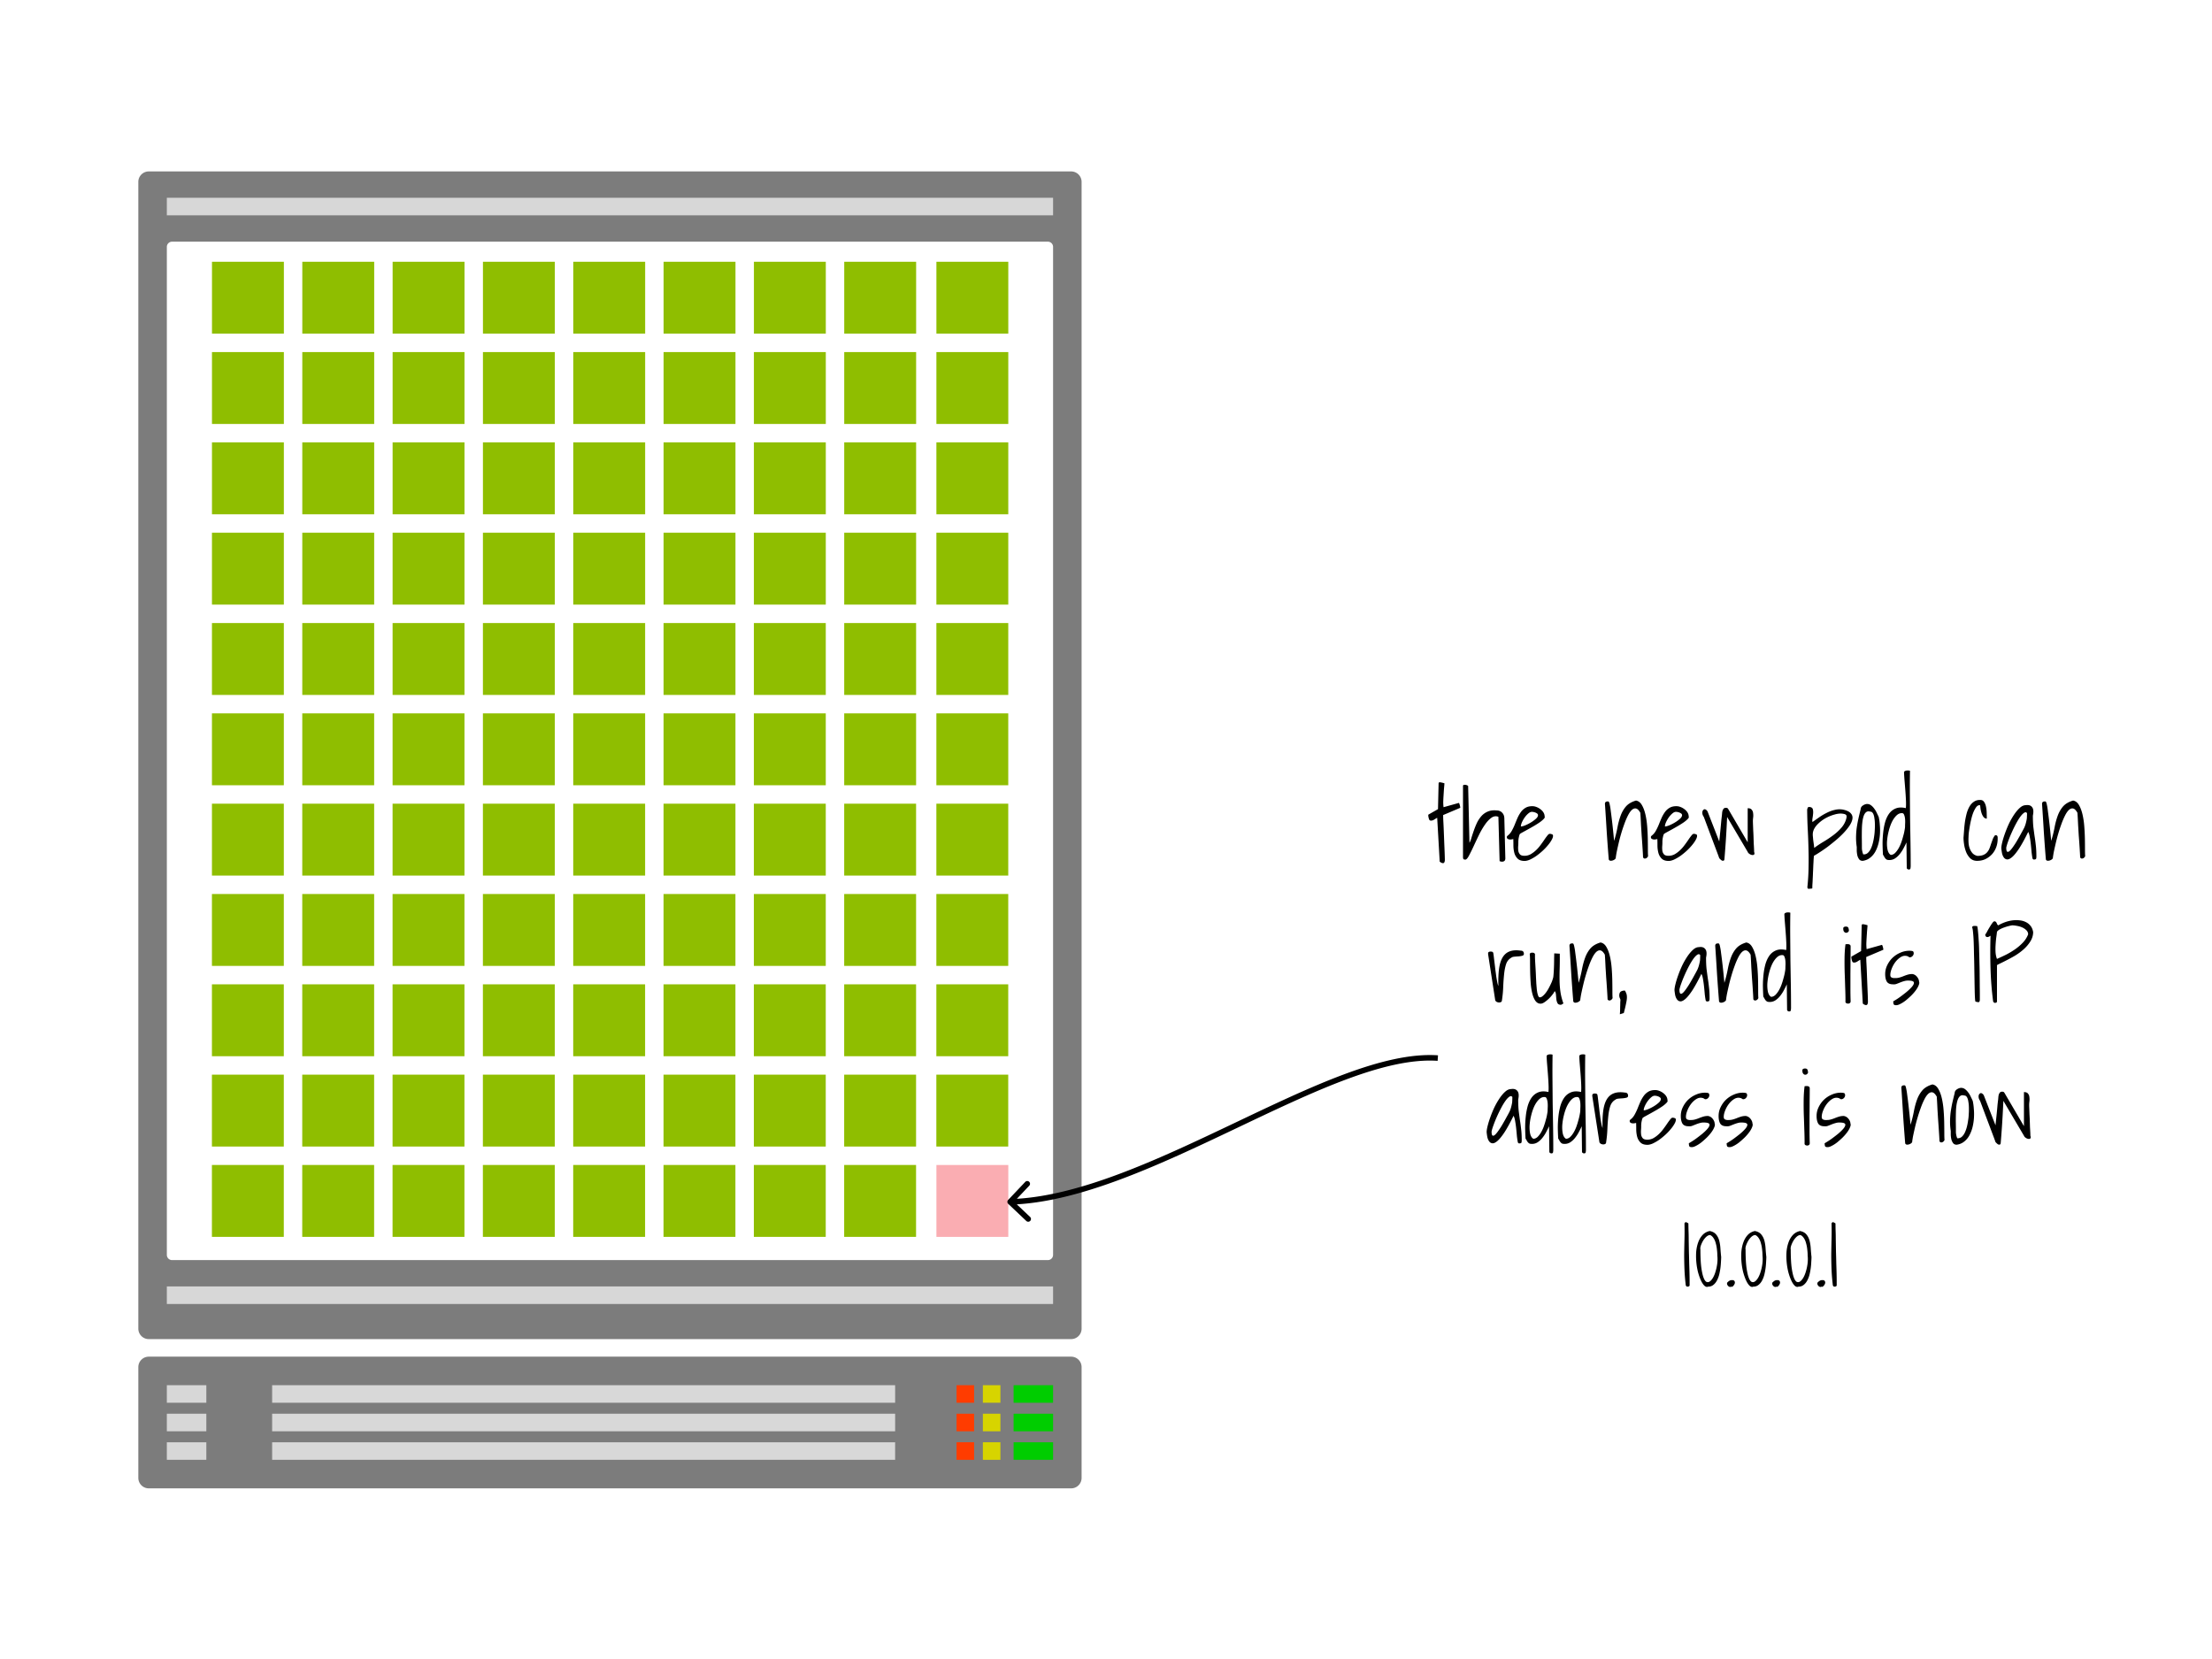
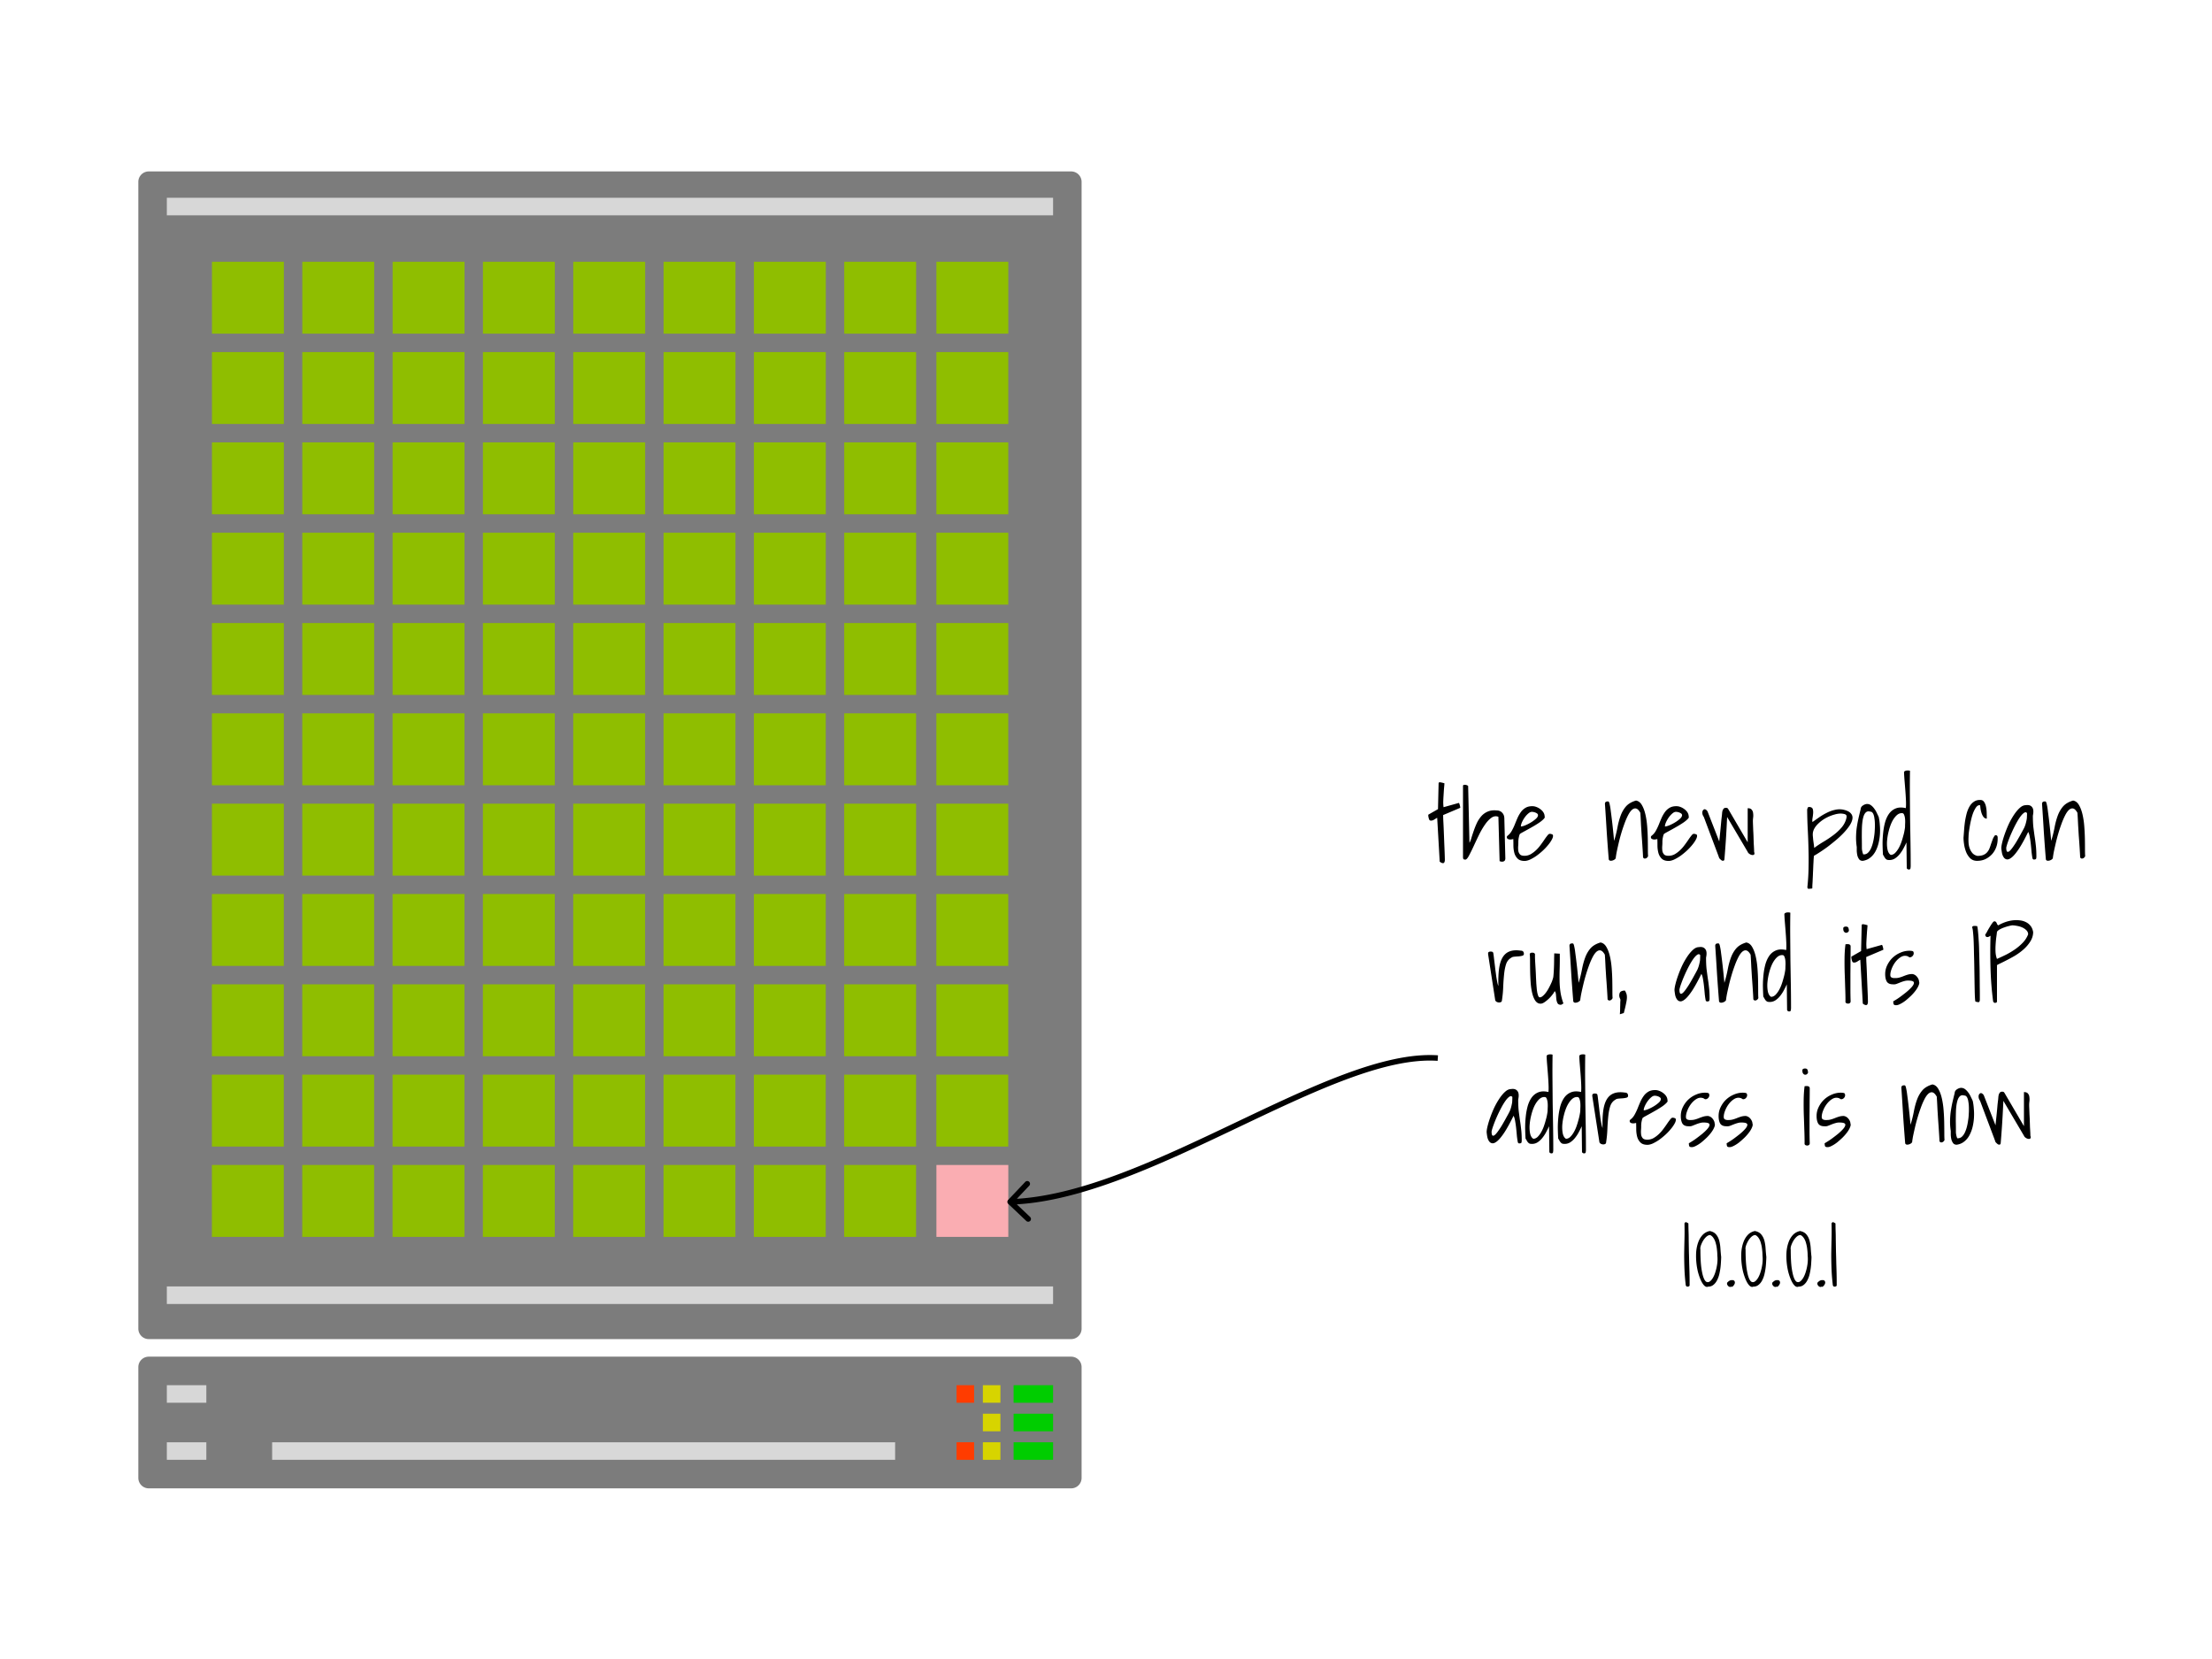
<svg xmlns="http://www.w3.org/2000/svg" viewBox="0 0 1200 900" fill="none">
  <path fill="#fff" d="M0 0h1200v900H0z" />
  <path fill-rule="evenodd" clip-rule="evenodd" d="M586.762 741.651v60.105a5.733 5.733 0 01-.243 1.646 6.163 6.163 0 01-.187.524 6.07 6.07 0 01-.525.98 5.543 5.543 0 01-.332.446 5.59 5.59 0 01-2.212 1.641 5.431 5.431 0 01-1.064.323 5.728 5.728 0 01-1.105.109H80.71a5.728 5.728 0 01-1.646-.244 5.778 5.778 0 01-1.504-.711 5.846 5.846 0 01-.859-.705 5.727 5.727 0 01-1.228-1.839 5.808 5.808 0 01-.323-1.064 5.652 5.652 0 01-.109-1.106v-60.105a5.67 5.67 0 015.669-5.669h500.384a5.73 5.73 0 012.169.432 5.497 5.497 0 01.981.524 5.714 5.714 0 011.231 1.117 5.47 5.47 0 01.618.924c.087.164.167.331.239.503a5.811 5.811 0 01.43 2.169z" fill="#7C7C7C" />
-   <path fill-rule="evenodd" clip-rule="evenodd" d="M147.633 751.461h337.974v9.526H147.633v-9.526z" fill="#D8D8D8" />
  <path fill-rule="evenodd" clip-rule="evenodd" d="M90.512 751.461h21.421v9.526H90.512v-9.526z" fill="#D7D7D7" />
  <path fill-rule="evenodd" clip-rule="evenodd" d="M533.209 751.461h9.521v9.526h-9.521v-9.526z" fill="#D7D400" />
  <path fill-rule="evenodd" clip-rule="evenodd" d="M518.929 751.461h9.52v9.526h-9.52v-9.526z" fill="#FF3C00" />
  <path fill-rule="evenodd" clip-rule="evenodd" d="M549.87 751.461h21.421v9.526H549.87v-9.526z" fill="#00CD00" />
-   <path fill-rule="evenodd" clip-rule="evenodd" d="M147.633 766.939h337.974v9.526H147.633v-9.526z" fill="#D8D8D8" />
-   <path fill-rule="evenodd" clip-rule="evenodd" d="M90.512 766.939h21.421v9.526H90.512v-9.526z" fill="#D7D7D7" />
+   <path fill-rule="evenodd" clip-rule="evenodd" d="M147.633 766.939v9.526H147.633v-9.526z" fill="#D8D8D8" />
  <path fill-rule="evenodd" clip-rule="evenodd" d="M533.209 766.939h9.521v9.526h-9.521v-9.526z" fill="#D7D400" />
-   <path fill-rule="evenodd" clip-rule="evenodd" d="M518.929 766.939h9.52v9.526h-9.52v-9.526z" fill="#FF3C00" />
  <path fill-rule="evenodd" clip-rule="evenodd" d="M549.87 766.939h21.421v9.526H549.87v-9.526z" fill="#00CD00" />
  <path fill-rule="evenodd" clip-rule="evenodd" d="M147.633 782.418h337.974v9.526H147.633v-9.526z" fill="#D8D8D8" />
  <path fill-rule="evenodd" clip-rule="evenodd" d="M90.512 782.418h21.421v9.526H90.512v-9.526z" fill="#D7D7D7" />
  <path fill-rule="evenodd" clip-rule="evenodd" d="M533.209 782.418h9.521v9.526h-9.521v-9.526z" fill="#D7D400" />
  <path fill-rule="evenodd" clip-rule="evenodd" d="M518.929 782.418h9.52v9.526h-9.52v-9.526z" fill="#FF3C00" />
  <path fill-rule="evenodd" clip-rule="evenodd" d="M549.87 782.418h21.421v9.526H549.87v-9.526z" fill="#00CD00" />
  <path fill-rule="evenodd" clip-rule="evenodd" d="M586.763 98.669v622.12a5.728 5.728 0 01-.244 1.645 5.603 5.603 0 01-.712 1.504 5.73 5.73 0 01-.704.859 5.387 5.387 0 01-.413.373 5.543 5.543 0 01-1.427.856 5.425 5.425 0 01-1.063.322 5.748 5.748 0 01-1.106.109H80.71a5.725 5.725 0 01-1.646-.244 5.42 5.42 0 01-1.026-.425 5.83 5.83 0 01-.924-.618 5.712 5.712 0 01-1.403-1.709 5.65 5.65 0 01-.56-1.567 5.607 5.607 0 01-.11-1.105V98.669a5.665 5.665 0 014.023-5.425A5.651 5.651 0 0180.71 93h500.384a5.686 5.686 0 013.15.955 5.633 5.633 0 011.232 1.118 5.562 5.562 0 01.618.923 5.712 5.712 0 01.669 2.672z" fill="#7C7C7C" />
-   <path fill-rule="evenodd" clip-rule="evenodd" d="M93.345 131.104h475.113a2.873 2.873 0 01.553.054 2.786 2.786 0 01.531.161 2.747 2.747 0 01.491.262 2.997 2.997 0 01.429.352c.066.066.128.135.186.207a2.63 2.63 0 01.428.713 2.714 2.714 0 01.216 1.084v546.822a2.891 2.891 0 01-.216 1.084 2.747 2.747 0 01-.262.491c-.051.076-.106.15-.166.222a3.022 3.022 0 01-.615.559 2.76 2.76 0 01-.491.262 3.399 3.399 0 01-.262.094 2.528 2.528 0 01-.544.107 2.59 2.59 0 01-.278.015H93.345c-.093 0-.185-.005-.277-.015a2.55 2.55 0 01-.545-.107 3.38 3.38 0 01-.262-.094 2.765 2.765 0 01-.92-.614 2.86 2.86 0 01-.83-2.004V133.937a2.843 2.843 0 01.83-2.004 3.008 3.008 0 01.43-.352 3.044 3.044 0 01.49-.262 2.705 2.705 0 01.532-.161 2.833 2.833 0 01.552-.054z" fill="#fff" />
  <path fill-rule="evenodd" clip-rule="evenodd" d="M90.512 107.288h480.78v9.526H90.512v-9.526zm0 590.593h480.78v9.526H90.512v-9.526z" fill="#D7D7D7" />
  <path fill="#8FBE00" d="M115 142h39v39h-39zm49 0h39v39h-39zm49 0h39v39h-39zm49 0h39v39h-39zm49 0h39v39h-39zm49 0h39v39h-39zm49 0h39v39h-39zm49 0h39v39h-39zm50 0h39v39h-39zm-393 49h39v39h-39zm49 0h39v39h-39zm49 0h39v39h-39zm49 0h39v39h-39zm49 0h39v39h-39zm49 0h39v39h-39zm49 0h39v39h-39zm49 0h39v39h-39zm50 0h39v39h-39zm-393 49h39v39h-39zm49 0h39v39h-39zm49 0h39v39h-39zm49 0h39v39h-39zm49 0h39v39h-39zm49 0h39v39h-39zm49 0h39v39h-39zm49 0h39v39h-39zm50 0h39v39h-39zm-393 49h39v39h-39zm49 0h39v39h-39zm49 0h39v39h-39zm49 0h39v39h-39zm49 0h39v39h-39zm49 0h39v39h-39zm49 0h39v39h-39zm49 0h39v39h-39zm50 0h39v39h-39zm-393 49h39v39h-39zm49 0h39v39h-39zm49 0h39v39h-39zm49 0h39v39h-39zm49 0h39v39h-39zm49 0h39v39h-39zm49 0h39v39h-39zm49 0h39v39h-39zm50 0h39v39h-39zm-393 49h39v39h-39zm49 0h39v39h-39zm49 0h39v39h-39zm49 0h39v39h-39zm49 0h39v39h-39zm49 0h39v39h-39zm49 0h39v39h-39zm49 0h39v39h-39zm50 0h39v39h-39zm-393 49h39v39h-39zm49 0h39v39h-39zm49 0h39v39h-39zm49 0h39v39h-39zm49 0h39v39h-39zm49 0h39v39h-39zm49 0h39v39h-39zm49 0h39v39h-39zm50 0h39v39h-39zm-393 49h39v39h-39zm49 0h39v39h-39zm49 0h39v39h-39zm49 0h39v39h-39zm49 0h39v39h-39zm49 0h39v39h-39zm49 0h39v39h-39zm49 0h39v39h-39zm50 0h39v39h-39zm-393 49h39v39h-39zm49 0h39v39h-39zm49 0h39v39h-39zm49 0h39v39h-39zm49 0h39v39h-39zm49 0h39v39h-39zm49 0h39v39h-39zm49 0h39v39h-39zm50 0h39v39h-39zm-393 49h39v39h-39zm49 0h39v39h-39zm49 0h39v39h-39zm49 0h39v39h-39zm49 0h39v39h-39zm49 0h39v39h-39zm49 0h39v39h-39zm49 0h39v39h-39zm50 0h39v39h-39zm-393 49h39v39h-39zm49 0h39v39h-39zm49 0h39v39h-39zm49 0h39v39h-39zm49 0h39v39h-39zm49 0h39v39h-39zm49 0h39v39h-39zm49 0h39v39h-39z" />
  <path fill="#FAADB2" d="M508 632h39v39h-39z" />
  <path d="M779.672 443.648a9.68 9.68 0 00-1.039.602l-.875.547a4.291 4.291 0 01-.875.328 2 2 0 01-.93 0c-.219 0-.401-.128-.547-.383a3.993 3.993 0 01-.328-.93 5.948 5.948 0 01-.219-1.039c-.036-.364-.036-.638 0-.82l5.25-3.008.329-14c.072-.474.364-.656.874-.547.511.073 1.04.183 1.586.329.073 0 .183.036.329.109.182.036.309.073.382.109-.073.985-.164 2.06-.273 3.227-.073 1.13-.146 2.279-.219 3.445-.073 1.13-.127 2.242-.164 3.336 0 1.094.055 2.078.164 2.953l8.203-2.297c.146-.036.256.073.328.329.11.218.201.492.274.82.109.328.182.656.219.984l.054.492-9.297 3.938c0 .328.019 1.112.055 2.351.073 1.24.146 2.717.219 4.43.073 1.677.146 3.5.219 5.469.073 1.932.145 3.737.218 5.414.073 1.677.128 3.154.164 4.43.037 1.239.055 2.023.055 2.351-.073 1.094-.401 1.641-.984 1.641-.547 0-1.149-.274-1.805-.82l-1.367-23.79zm33.195-.546c-1.349-.511-2.643-.31-3.883.601-1.239.912-2.424 2.206-3.554 3.883-1.131 1.641-2.206 3.518-3.227 5.633a384.16 384.16 0 00-2.844 6.015 87.668 87.668 0 01-2.406 4.868c-.693 1.349-1.331 2.096-1.914 2.242-.437 0-.784-.073-1.039-.219-.219-.182-.328-.602-.328-1.258v-38.445c0-.328.127-.529.383-.602.291-.073.601-.091.929-.054.328.036.638.127.93.273.292.109.474.237.547.383l.711 30.789c.401-.656.766-1.568 1.094-2.734.364-1.204.783-2.48 1.257-3.829a43.698 43.698 0 011.641-4.101 16.27 16.27 0 012.406-3.719 9.481 9.481 0 013.446-2.516c1.385-.619 3.007-.838 4.867-.656 1.239 0 2.242.401 3.008 1.203.765.766 1.166 1.787 1.203 3.063l.547 21.82c0 .146-.037.365-.11.656-.036.256-.182.474-.437.657-.219.218-.547.346-.985.383-.401.072-.929-.019-1.586-.274l-.656-24.062zm8.094 12.086l-.82.164a4.008 4.008 0 01-1.149.054 2.328 2.328 0 01-1.039-.328c-.328-.182-.492-.492-.492-.93 0-.255.055-.437.164-.546.109-.11.292-.274.547-.493.802-.656 1.476-1.494 2.023-2.515a31.236 31.236 0 001.586-3.336c.474-1.203.966-2.388 1.477-3.555a18.202 18.202 0 011.859-3.226 8.166 8.166 0 012.571-2.297c1.02-.584 2.278-.857 3.773-.821.62 0 1.312.146 2.078.438a8.24 8.24 0 012.133 1.203 6.252 6.252 0 011.64 1.75c.438.693.657 1.458.657 2.297.182.292 0 .711-.547 1.258-.511.547-1.221 1.148-2.133 1.804a60.26 60.26 0 01-3.117 1.969 177.96 177.96 0 01-3.281 1.86 856.81 856.81 0 01-2.789 1.531c-.803.437-1.331.765-1.586.984a5.653 5.653 0 00-.438 1.258c-.109.474-.2.93-.273 1.367-.037.401-.073.784-.11 1.149v.765c0 .693-.036 1.459-.109 2.297-.037.839 0 1.641.109 2.406a3.76 3.76 0 00.93 1.86c.474.474 1.276.711 2.406.711a6.915 6.915 0 003.391-.875 15.785 15.785 0 002.953-2.243 20.257 20.257 0 002.461-2.843 62.82 62.82 0 002.023-2.844 33.346 33.346 0 011.641-2.242c.474-.584.875-.875 1.203-.875.365 0 .748.073 1.149.218.437.11.656.402.656.876 0 .656-.274 1.44-.82 2.351-.511.912-1.204 1.878-2.079 2.899a28.796 28.796 0 01-2.953 3.062 37.002 37.002 0 01-3.336 2.68 24.377 24.377 0 01-3.336 1.914c-1.093.474-2.06.711-2.898.711-1.641 0-2.88-.401-3.719-1.203-.838-.803-1.44-1.805-1.805-3.008a16.145 16.145 0 01-.546-3.828c0-1.386-.019-2.662-.055-3.828zm10.062-14.766c-.619 0-1.276.31-1.968.93-.693.583-1.349 1.312-1.969 2.187a15.63 15.63 0 00-1.477 2.625c-.364.875-.547 1.604-.547 2.188.547 0 1.331-.201 2.352-.602a22.867 22.867 0 003.117-1.586 17.586 17.586 0 002.68-1.969c.766-.692 1.148-1.349 1.148-1.968 0-.329-.127-.602-.382-.821a3.339 3.339 0 00-.93-.547 4.992 4.992 0 00-1.039-.328 5.067 5.067 0 00-.985-.109zm41.727 25.867c-.401-4.922-.766-9.844-1.094-14.766-.291-4.958-.62-10.099-.984-15.421 0-.875.474-1.313 1.422-1.313h.437c.11 0 .237.146.383.438.146.291.292.838.438 1.64.182.766.364 1.951.546 3.555.219 1.568.474 3.627.766 6.18.292 2.552.62 5.742.984 9.57a65.067 65.067 0 001.805-7.219c.438-2.333 1.003-4.448 1.695-6.344.693-1.932 1.659-3.627 2.899-5.086 1.276-1.458 3.099-2.533 5.469-3.226 1.312.219 2.369 1.021 3.172 2.406.802 1.349 1.44 3.026 1.914 5.031.474 2.006.802 4.193.984 6.563.182 2.333.292 4.575.328 6.726.037 2.151.055 4.084.055 5.797 0 1.677.036 2.881.109 3.61a2.133 2.133 0 01-1.258 1.258c-.255.072-.51.091-.765.054-.256-.073-.493-.273-.711-.601 0-.401-.037-1.222-.11-2.461-.073-1.24-.164-2.68-.273-4.321a395.872 395.872 0 00-.383-5.304 597.652 597.652 0 00-.328-5.305 291.133 291.133 0 00-.219-4.375 95.424 95.424 0 00-.164-2.461c-.765-1.349-1.531-2.115-2.297-2.297-.729-.182-1.476.055-2.242.711-.729.656-1.44 1.659-2.133 3.008-.692 1.349-1.349 2.88-1.968 4.594a81.675 81.675 0 00-1.75 5.304 92.199 92.199 0 00-1.422 5.414 173.703 173.703 0 00-1.039 4.704c-.256 1.385-.42 2.46-.493 3.226-.109.255-.346.511-.711.766a3.726 3.726 0 01-1.093.492c-.365.109-.748.146-1.149.109-.364-.073-.638-.291-.82-.656zm26.359-11.101l-.82.164a4 4 0 01-1.148.054 2.324 2.324 0 01-1.039-.328c-.329-.182-.493-.492-.493-.93 0-.255.055-.437.164-.546.11-.11.292-.274.547-.493.802-.656 1.477-1.494 2.024-2.515a31.43 31.43 0 001.586-3.336c.474-1.203.966-2.388 1.476-3.555a18.204 18.204 0 011.86-3.226 8.152 8.152 0 012.57-2.297c1.021-.584 2.279-.857 3.773-.821.62 0 1.313.146 2.079.438A8.251 8.251 0 01913.82 439a6.256 6.256 0 011.641 1.75c.437.693.656 1.458.656 2.297.182.292 0 .711-.547 1.258-.51.547-1.221 1.148-2.132 1.804a60.751 60.751 0 01-3.118 1.969 177.96 177.96 0 01-3.281 1.86 763.133 763.133 0 01-2.789 1.531c-.802.437-1.331.765-1.586.984a5.654 5.654 0 00-.437 1.258c-.11.474-.201.93-.274 1.367-.036.401-.073.784-.109 1.149v.765c0 .693-.037 1.459-.11 2.297-.036.839 0 1.641.11 2.406.146.729.455 1.349.929 1.86.474.474 1.276.711 2.407.711a6.911 6.911 0 003.39-.875 15.753 15.753 0 002.953-2.243 20.192 20.192 0 002.461-2.843 63.698 63.698 0 002.024-2.844 33.376 33.376 0 011.64-2.242c.474-.584.875-.875 1.204-.875.364 0 .747.073 1.148.218.438.11.656.402.656.876 0 .656-.273 1.44-.82 2.351-.51.912-1.203 1.878-2.078 2.899a28.896 28.896 0 01-2.953 3.062 37.143 37.143 0 01-3.336 2.68 24.377 24.377 0 01-3.336 1.914c-1.094.474-2.06.711-2.899.711-1.64 0-2.88-.401-3.718-1.203-.839-.803-1.44-1.805-1.805-3.008a16.196 16.196 0 01-.547-3.828c0-1.386-.018-2.662-.055-3.828zm10.063-14.766c-.62 0-1.276.31-1.969.93-.693.583-1.349 1.312-1.969 2.187a15.624 15.624 0 00-1.476 2.625c-.365.875-.547 1.604-.547 2.188.547 0 1.331-.201 2.351-.602a22.82 22.82 0 003.118-1.586 17.526 17.526 0 002.679-1.969c.766-.692 1.149-1.349 1.149-1.968 0-.329-.128-.602-.383-.821a3.31 3.31 0 00-.93-.547 4.973 4.973 0 00-1.039-.328 5.049 5.049 0 00-.984-.109zm23.516 25.156a85.29 85.29 0 00-.93-2.57l-1.477-3.938c-.547-1.458-1.13-3.008-1.75-4.648-.62-1.641-1.203-3.19-1.75-4.649a6950.11 6950.11 0 01-1.476-3.937l-.985-2.625a7.793 7.793 0 01-.601-1.094 3.969 3.969 0 01-.219-1.258c0-.437.091-.82.273-1.148.183-.328.474-.565.875-.711.401 0 .748.146 1.04.438.328.255.565.565.71.929l6.29 16.133c.036-.51.127-1.422.273-2.734a385.942 385.942 0 00.82-8.477c.146-1.349.255-2.279.328-2.789.037-.365.073-.784.11-1.258.036-.474.109-.93.219-1.367.145-.437.346-.82.601-1.148.292-.329.693-.493 1.203-.493.365 0 .62.037.766.11.182.073.383.291.601.656l10.5 17.938v-18.485c1.058 0 1.787.274 2.188.82.437.511.693 1.149.765 1.915a9.2 9.2 0 010 2.46 13.523 13.523 0 00-.109 2.352c0 .255.018.802.055 1.641.036.838.073 1.804.109 2.898a92.97 92.97 0 01.164 3.555c.037 1.239.073 2.406.11 3.5.073 1.094.127 2.06.164 2.898.036.839.054 1.386.054 1.641.256.729.237 1.221-.054 1.476-.256.219-.62.292-1.094.219-.474-.073-.948-.273-1.422-.601-.474-.329-.784-.693-.93-1.094l-11.156-18.922c-.255 5.505-.51 10.099-.765 13.781a563.002 563.002 0 01-.711 9.297c-.11.401-.292.62-.547.656-.256.037-.529 0-.821-.109a3.66 3.66 0 01-.765-.602l-.656-.656zm47.796 15.805c.401-3.828.62-7.474.657-10.938.073-3.427.054-6.817-.055-10.172a325.243 325.243 0 00-.383-10.171 249.97 249.97 0 01-.328-10.883c.109-.511.237-.893.383-1.149.182-.291.638-.364 1.367-.218.766.182 1.221.619 1.367 1.312.146.656.182 1.404.11 2.242a29.663 29.663 0 01-.329 2.516c-.145.838-.145 1.513 0 2.023a298.054 298.054 0 013.719-2.625 31.044 31.044 0 014.102-2.406 17.885 17.885 0 014.429-1.586 10.311 10.311 0 014.597-.055c1.89.438 3.21 1.094 3.93 1.969.77.839 1.06 1.823.88 2.953-.15 1.094-.66 2.315-1.53 3.664-.88 1.313-1.95 2.644-3.23 3.993a50.066 50.066 0 01-4.264 3.992 118.143 118.143 0 01-4.594 3.664 80.738 80.738 0 01-4.21 2.898c-1.276.839-2.297 1.459-3.063 1.86-.036.437-.091 1.13-.164 2.078-.036.911-.091 1.95-.164 3.117a144.156 144.156 0 01-.164 3.664 109.753 109.753 0 01-.164 3.664 65.503 65.503 0 01-.164 3.117 54.929 54.929 0 00-.055 2.024c-.073.036-.2.073-.383.109a3.349 3.349 0 01-.656.055 5.107 5.107 0 01-.711.054c-.219.037-.365.037-.437 0-.11 0-.219-.109-.329-.328-.109-.182-.164-.328-.164-.437zm3.063-29.969c-.109.51-.146 1.148-.109 1.914.072.729.145 1.513.218 2.352.11.802.219 1.586.328 2.351.11.766.183 1.422.219 1.969 1.386-1.057 2.99-2.133 4.813-3.227a59.288 59.288 0 005.359-3.554 27.372 27.372 0 004.648-4.266c1.347-1.568 2.247-3.336 2.677-5.305.15-.765.08-1.276-.22-1.531-.25-.291-.71-.492-1.36-.601-1.388-.292-2.974-.183-4.761.328a21.994 21.994 0 00-5.195 2.133 18.874 18.874 0 00-4.32 3.39c-1.24 1.313-2.005 2.662-2.297 4.047zm23.733 8.094c-.25-1.677-.38-3.3-.38-4.867 0-1.605.09-3.227.27-4.868.22-1.64.51-3.335.88-5.085.4-1.787.85-3.701 1.36-5.743 0-.401.11-.765.33-1.093.22-.365.51-.657.88-.875.36-.256.74-.456 1.15-.602.4-.146.78-.219 1.14-.219.81 0 1.54.255 2.19.766.66.51 1.24 1.13 1.75 1.859.55.729 1 1.513 1.37 2.352.4.802.73 1.495.98 2.078.29 1.276.5 2.734.6 4.375.15 1.604.17 3.245.06 4.922a28.973 28.973 0 01-.77 4.976c-.4 1.605-.96 3.081-1.69 4.43a10.698 10.698 0 01-2.85 3.391c-1.13.911-2.47 1.476-4.04 1.695-.84 0-1.48-.273-1.92-.82a6.264 6.264 0 01-.98-2.078c-.18-.839-.29-1.678-.33-2.516v-2.078zm2.79-.164v1.039c.04.328.07.656.11.984.07.292.15.62.22.985.11.328.24.71.38 1.148h.33c.87 0 1.62-.292 2.24-.875.62-.583 1.15-1.331 1.59-2.242.44-.948.8-1.987 1.09-3.117.29-1.167.51-2.297.66-3.391.18-1.13.29-2.169.33-3.117.07-.985.1-1.768.1-2.352v-1.094c0-.473-.01-1.002-.05-1.585-.04-.62-.11-1.24-.22-1.86a7.738 7.738 0 00-.38-1.75c-.18-.547-.42-.984-.71-1.312-.29-.328-.68-.493-1.15-.493-.8-.255-1.5-.2-2.08.165-.55.364-1 .984-1.37 1.859-.32.838-.58 1.878-.76 3.117-.18 1.24-.29 2.607-.33 4.102-.04 1.494-.05 3.08-.05 4.757.03 1.678.05 3.355.05 5.032zm24.17-2.352c-.36.839-.84 1.805-1.42 2.899a18.645 18.645 0 01-1.97 3.117c-.73.984-1.58 1.823-2.57 2.515a5.563 5.563 0 01-3.28 1.039c-.55 0-.98-.054-1.31-.164a3.085 3.085 0 01-.82-.601 6.798 6.798 0 01-.66-.93c-.18-.364-.42-.765-.71-1.203-.11-1.786-.18-3.7-.22-5.742 0-2.078.11-4.138.33-6.18.22-2.078.58-4.028 1.09-5.851.55-1.823 1.3-3.373 2.25-4.649.98-1.276 2.2-2.187 3.66-2.734 1.46-.547 3.23-.584 5.3-.11.11-1.02.13-2.388.06-4.101-.07-1.714-.18-3.518-.33-5.414-.15-1.896-.29-3.719-.44-5.469-.14-1.786-.23-3.245-.27-4.375 0-.328.15-.565.44-.711.33-.182.67-.292 1.04-.328.36-.036.71-.036 1.04 0 .36.036.6.091.71.164-.08 4.484-.09 8.896-.06 13.234.04 4.303.07 8.605.11 12.907.07 4.265.15 8.513.22 12.742.07 4.229.11 8.458.11 12.687 0 .401-.04.821-.11 1.258-.04.474-.35.711-.93.711-.22 0-.44-.073-.66-.219a.812.812 0 01-.43-.546l-.17-13.946zm-2.35-15.859c-1.13-.073-2.19.383-3.17 1.367-.95.948-1.79 2.188-2.52 3.719-.69 1.531-1.25 3.226-1.69 5.086a31.084 31.084 0 00-.82 5.304c-.08 1.677.03 3.172.33 4.485.32 1.312.89 2.205 1.69 2.679.8 0 1.55-.309 2.24-.929.7-.656 1.33-1.477 1.92-2.461.58-.985 1.09-2.078 1.53-3.281.44-1.24.8-2.425 1.09-3.555.33-1.13.57-2.151.71-3.063.19-.948.28-1.658.28-2.132 0-.365.01-.948.05-1.75.04-.803.02-1.605-.05-2.407-.08-.802-.24-1.513-.5-2.133-.21-.619-.58-.929-1.09-.929zm33.31 13.289c.1-1.313.21-2.734.32-4.266.11-1.567.28-3.117.5-4.648.25-1.531.56-2.99.93-4.375.4-1.386.91-2.607 1.53-3.664.65-1.094 1.45-1.951 2.4-2.571.95-.656 2.1-.966 3.45-.929.91 0 1.6.383 2.08 1.148.51.766.85 1.695 1.04 2.789.21 1.094.32 2.224.32 3.391.04 1.13.06 2.06.06 2.789-.73 0-1.33-.31-1.81-.93a7.504 7.504 0 01-1.09-2.242 15.32 15.32 0 01-.55-2.461l-.16-1.586h-.22a.436.436 0 00-.16-.055c-.62 0-1.21.347-1.75 1.04-.51.692-1.01 1.586-1.48 2.679-.44 1.058-.82 2.261-1.15 3.61a52.39 52.39 0 00-.82 3.882c-.22 1.276-.4 2.461-.55 3.555-.11 1.057-.16 1.878-.16 2.461-.07.948-.07 1.987 0 3.117s.29 2.188.66 3.172c.36.984.87 1.841 1.53 2.57.65.693 1.53 1.167 2.62 1.422 1.35 0 2.44-.182 3.28-.547.84-.364 1.52-.856 2.03-1.476.54-.62.96-1.313 1.25-2.078.3-.766.57-1.55.82-2.352.3-.838.59-1.659.88-2.461.29-.802.71-1.549 1.26-2.242.44-.109.75-.091.93.055.22.109.36.273.43.492.08.219.11.474.11.766v.601c0 1.531-.25 3.008-.76 4.43a11.958 11.958 0 01-2.24 3.828 11.902 11.902 0 01-3.56 2.68c-1.35.656-2.9.984-4.65.984-1.45 0-2.68-.456-3.66-1.367-.95-.948-1.7-2.078-2.24-3.391-.51-1.312-.88-2.68-1.1-4.101-.22-1.459-.32-2.698-.32-3.719zm37.4 11.156c-.18-.948-.34-2.078-.49-3.39-.11-1.349-.24-2.698-.38-4.047a53.94 53.94 0 00-.55-3.883c-.18-1.203-.47-2.188-.88-2.953-1.85 3.791-3.5 6.781-4.92 8.968-1.42 2.151-2.68 3.701-3.77 4.649-1.06.911-1.95 1.349-2.68 1.312-.73-.036-1.33-.364-1.81-.984-.47-.62-.82-1.404-1.03-2.352-.19-.984-.31-1.895-.39-2.734 0-.802.19-1.932.55-3.391.36-1.458.86-3.044 1.48-4.757a60.75 60.75 0 012.18-5.305 41.905 41.905 0 012.79-4.867c.99-1.459 2.01-2.662 3.07-3.61 1.05-.948 2.11-1.422 3.17-1.422 1.57-.255 2.71.092 3.44 1.04.77.911.91 2.46.44 4.648 0 2.406.09 4.466.27 6.18.22 1.713.44 3.354.66 4.922.26 1.567.47 3.208.66 4.921.21 1.714.32 3.774.32 6.18 0 .438-.05.82-.16 1.149-.07.291-.51.437-1.31.437-.11 0-.26-.091-.44-.273-.15-.183-.22-.328-.22-.438zm-2.95-24.445c-.4-.584-.95-.638-1.64-.164s-1.42 1.258-2.19 2.351c-.77 1.094-1.55 2.407-2.35 3.938a77.372 77.372 0 00-2.24 4.648c-.7 1.568-1.3 3.063-1.81 4.485-.51 1.385-.85 2.533-1.04 3.445 0 1.312.2 2.06.6 2.242.41.146.9-.073 1.48-.656.58-.583 1.24-1.422 1.97-2.516.77-1.094 1.49-2.26 2.19-3.5.73-1.239 1.4-2.442 2.02-3.609a60.418 60.418 0 001.53-2.844c.33-.765.59-1.476.77-2.133.18-.656.33-1.276.44-1.859.14-.62.21-1.24.21-1.859.04-.62.06-1.276.06-1.969zm10.23 25.156c-.41-4.922-.77-9.844-1.1-14.766-.29-4.958-.62-10.099-.98-15.421 0-.875.47-1.313 1.42-1.313h.44c.11 0 .23.146.38.438.14.291.29.838.44 1.64.18.766.36 1.951.54 3.555.22 1.568.48 3.627.77 6.18.29 2.552.62 5.742.98 9.57a64.9 64.9 0 001.81-7.219c.44-2.333 1-4.448 1.69-6.344.7-1.932 1.66-3.627 2.9-5.086 1.28-1.458 3.1-2.533 5.47-3.226 1.31.219 2.37 1.021 3.17 2.406.8 1.349 1.44 3.026 1.92 5.031.47 2.006.8 4.193.98 6.563.18 2.333.29 4.575.33 6.726.04 2.151.05 4.084.05 5.797 0 1.677.04 2.881.11 3.61a2.136 2.136 0 01-1.25 1.258c-.26.072-.52.091-.77.054-.26-.073-.49-.273-.71-.601 0-.401-.04-1.222-.11-2.461-.07-1.24-.16-2.68-.27-4.321-.11-1.677-.24-3.445-.39-5.304-.11-1.896-.22-3.664-.32-5.305-.08-1.677-.15-3.135-.22-4.375-.08-1.24-.13-2.06-.17-2.461-.76-1.349-1.53-2.115-2.29-2.297-.73-.182-1.48.055-2.25.711-.73.656-1.44 1.659-2.13 3.008a39.96 39.96 0 00-1.97 4.594 84.185 84.185 0 00-1.75 5.304 89.1 89.1 0 00-1.42 5.414c-.4 1.714-.75 3.282-1.04 4.704-.25 1.385-.42 2.46-.49 3.226-.11.255-.35.511-.71.766-.33.218-.7.383-1.1.492-.36.109-.74.146-1.14.109-.37-.073-.64-.291-.82-.656zm-302.591 51.352v-.438c0-.364.128-.62.383-.765a2.17 2.17 0 01.984-.219c.292 0 .565.036.821.109.255.037.455.237.601.602.11.547.219 1.312.328 2.297.11.947.237 2.005.383 3.171.146 1.167.292 2.407.438 3.719.182 1.276.346 2.498.492 3.664.182 1.13.364 2.151.547 3.063.182.911.382 1.604.601 2.078-.109-3.5 0-6.526.328-9.078.328-2.589.948-4.685 1.86-6.289.948-1.641 2.224-2.771 3.828-3.391 1.64-.656 3.682-.802 6.125-.437 1.13 0 1.695.601 1.695 1.804 0 .474-.31.802-.93.985a15.67 15.67 0 01-2.078.328c-.765.036-1.513.091-2.242.164-.729.073-1.258.255-1.586.547-1.312.729-2.242 1.859-2.789 3.39-.51 1.532-.875 3.336-1.094 5.414a114.577 114.577 0 00-.492 6.836 61.245 61.245 0 01-.711 7.547c0 .365-.146.638-.437.82-.292.183-.656.274-1.094.274-.401 0-.802-.091-1.203-.274a2.098 2.098 0 01-.875-.82l-3.883-25.101zm36.094 20.015c-.146.438-.511 1.039-1.094 1.805a21.067 21.067 0 01-1.969 2.242 20.184 20.184 0 01-2.406 1.969c-.802.547-1.513.82-2.133.82-1.166 0-2.133-.547-2.898-1.64-.729-1.094-1.294-2.498-1.695-4.211-.402-1.714-.675-3.61-.821-5.688a121.333 121.333 0 01-.273-6.18 298.333 298.333 0 01-.055-5.468c0-1.641-.055-2.881-.164-3.719.146-.365.328-.583.547-.656.255-.073.547-.11.875-.11.292 0 .547.037.765.11.256.073.474.291.657.656v2.023c.036.948.091 2.024.164 3.227.073 1.167.146 2.406.219 3.719.072 1.276.127 2.497.164 3.664.073 1.166.127 2.224.164 3.172.073.911.127 1.586.164 2.023.036.255.073.675.109 1.258a45.3 45.3 0 00.274 1.859c.145.62.309 1.185.492 1.696.219.51.492.783.82.82.547 0 1.094-.237 1.641-.711.583-.474 1.148-1.076 1.695-1.805a19.385 19.385 0 001.531-2.406 40.65 40.65 0 001.258-2.516c.401-.838.693-1.586.875-2.242.219-.656.346-1.13.383-1.422.073-.619.146-1.494.219-2.625.073-1.166.127-2.406.164-3.718.036-1.313.054-2.553.054-3.719a90.77 90.77 0 00.055-2.68l3.008.164a190.61 190.61 0 01-.055 8.039c-.073 2.37-.091 4.612-.055 6.727.037 2.078.201 4.101.493 6.07.291 1.969.82 4.011 1.586 6.125-.11.11-.329.255-.657.438-.328.218-.565.328-.711.328-.911 0-1.531-.31-1.859-.93-.292-.583-.492-1.276-.602-2.078-.072-.839-.145-1.659-.218-2.461-.037-.839-.274-1.495-.711-1.969zm10.117 5.633c-.401-4.922-.766-9.844-1.094-14.766-.291-4.958-.62-10.099-.984-15.421 0-.875.474-1.313 1.422-1.313h.437c.11 0 .237.146.383.438.146.291.292.838.438 1.64.182.766.364 1.951.546 3.555.219 1.568.474 3.627.766 6.18.292 2.552.62 5.742.984 9.57a65.067 65.067 0 001.805-7.219c.438-2.333 1.003-4.448 1.695-6.344.693-1.932 1.659-3.627 2.899-5.086 1.276-1.458 3.099-2.533 5.469-3.226 1.312.219 2.369 1.021 3.172 2.406.802 1.349 1.44 3.026 1.914 5.031.474 2.006.802 4.193.984 6.563.182 2.333.292 4.575.328 6.726.037 2.151.055 4.084.055 5.797 0 1.677.036 2.881.109 3.61a2.133 2.133 0 01-1.258 1.258c-.255.072-.51.091-.765.054-.256-.073-.493-.273-.711-.601 0-.401-.037-1.222-.11-2.461-.073-1.24-.164-2.68-.273-4.321a395.872 395.872 0 00-.383-5.304 597.652 597.652 0 00-.328-5.305 291.133 291.133 0 00-.219-4.375 95.424 95.424 0 00-.164-2.461c-.765-1.349-1.531-2.115-2.297-2.297-.729-.182-1.476.055-2.242.711-.729.656-1.44 1.659-2.133 3.008-.692 1.349-1.349 2.88-1.968 4.594a81.675 81.675 0 00-1.75 5.304 92.199 92.199 0 00-1.422 5.414 173.703 173.703 0 00-1.039 4.704c-.256 1.385-.42 2.46-.493 3.226-.109.255-.346.511-.711.766a3.726 3.726 0 01-1.093.492c-.365.109-.748.146-1.149.109-.364-.073-.638-.291-.82-.656zm25.266 6.945c.036-.401.073-.966.109-1.695.036-.729.055-1.495.055-2.297.036-.765.054-1.513.054-2.242.037-.729.073-1.294.11-1.695a5.65 5.65 0 01-.164-.383 4.885 4.885 0 00-.274-.656 8.796 8.796 0 01-.164-.657 2.378 2.378 0 01-.054-.437c0-1.057.255-1.787.765-2.188.547-.401 1.313-.601 2.297-.601.328.51.583 1.039.766 1.586.218.51.328 1.203.328 2.078 0 .838-.146 1.914-.438 3.226-.255 1.349-.674 3.118-1.258 5.305l-2.132.656zm46.539-7.656a43.704 43.704 0 01-.493-3.39 149.535 149.535 0 00-.382-4.047 52.364 52.364 0 00-.547-3.883c-.182-1.203-.474-2.188-.875-2.953-1.86 3.791-3.5 6.781-4.922 8.968-1.422 2.151-2.68 3.701-3.774 4.649-1.057.911-1.95 1.349-2.679 1.312-.729-.036-1.331-.364-1.805-.984s-.82-1.404-1.039-2.352a28.888 28.888 0 01-.383-2.734c0-.802.183-1.932.547-3.391a49.17 49.17 0 011.477-4.757 58.17 58.17 0 012.187-5.305 40.64 40.64 0 012.789-4.867c.985-1.459 2.005-2.662 3.063-3.61 1.057-.948 2.114-1.422 3.172-1.422 1.567-.255 2.716.092 3.445 1.04.766.911.911 2.46.437 4.648 0 2.406.092 4.466.274 6.18.219 1.713.437 3.354.656 4.922.255 1.567.474 3.208.656 4.921.219 1.714.329 3.774.329 6.18 0 .438-.055.82-.165 1.149-.072.291-.51.437-1.312.437-.109 0-.255-.091-.438-.273-.145-.183-.218-.328-.218-.438zm-2.953-24.445c-.401-.584-.948-.638-1.641-.164-.693.474-1.422 1.258-2.188 2.351-.765 1.094-1.549 2.407-2.351 3.938a77.402 77.402 0 00-2.242 4.648 67.551 67.551 0 00-1.805 4.485c-.51 1.385-.857 2.533-1.039 3.445 0 1.312.2 2.06.602 2.242.401.146.893-.073 1.476-.656.583-.583 1.24-1.422 1.969-2.516a40.782 40.782 0 002.187-3.5 95.325 95.325 0 002.024-3.609 70.48 70.48 0 001.531-2.844c.328-.765.583-1.476.766-2.133.182-.656.328-1.276.437-1.859.146-.62.219-1.24.219-1.859.036-.62.055-1.276.055-1.969zm10.226 25.156c-.401-4.922-.766-9.844-1.094-14.766-.291-4.958-.619-10.099-.984-15.421 0-.875.474-1.313 1.422-1.313h.437c.11 0 .237.146.383.438.146.291.292.838.438 1.64.182.766.364 1.951.547 3.555.218 1.568.474 3.627.765 6.18.292 2.552.62 5.742.985 9.57a65.279 65.279 0 001.804-7.219c.438-2.333 1.003-4.448 1.696-6.344.692-1.932 1.658-3.627 2.898-5.086 1.276-1.458 3.099-2.533 5.469-3.226 1.312.219 2.37 1.021 3.172 2.406.802 1.349 1.44 3.026 1.914 5.031.474 2.006.802 4.193.984 6.563.182 2.333.292 4.575.328 6.726.037 2.151.055 4.084.055 5.797 0 1.677.036 2.881.109 3.61a2.133 2.133 0 01-1.258 1.258c-.255.072-.51.091-.765.054-.255-.073-.492-.273-.711-.601 0-.401-.037-1.222-.11-2.461a534.13 534.13 0 00-.656-9.625 562.006 562.006 0 00-.328-5.305 291.133 291.133 0 00-.219-4.375 95.424 95.424 0 00-.164-2.461c-.765-1.349-1.531-2.115-2.297-2.297-.729-.182-1.476.055-2.242.711-.729.656-1.44 1.659-2.133 3.008-.692 1.349-1.349 2.88-1.968 4.594a82.288 82.288 0 00-1.75 5.304 92.199 92.199 0 00-1.422 5.414 173.703 173.703 0 00-1.039 4.704c-.255 1.385-.42 2.46-.492 3.226-.11.255-.347.511-.711.766a3.743 3.743 0 01-1.094.492c-.365.109-.748.146-1.149.109-.364-.073-.638-.291-.82-.656zm36.75-9.297a40.565 40.565 0 01-1.422 2.899 18.763 18.763 0 01-1.968 3.117 11.212 11.212 0 01-2.571 2.515 5.569 5.569 0 01-3.281 1.039c-.547 0-.984-.054-1.313-.164a3.15 3.15 0 01-.82-.601 6.797 6.797 0 01-.656-.93 11.374 11.374 0 00-.711-1.203c-.109-1.786-.182-3.7-.219-5.742 0-2.078.11-4.138.328-6.18a35.517 35.517 0 011.094-5.851c.547-1.823 1.294-3.373 2.242-4.649.985-1.276 2.206-2.187 3.664-2.734 1.459-.547 3.227-.584 5.305-.11.109-1.02.128-2.388.055-4.101a161.028 161.028 0 00-.328-5.414 860.537 860.537 0 00-.438-5.469 91.742 91.742 0 01-.273-4.375.74.74 0 01.437-.711 2.665 2.665 0 011.039-.328 5.008 5.008 0 011.039 0c.365.036.602.091.711.164a533.61 533.61 0 00-.054 13.234l.109 12.907.219 12.742c.073 4.229.109 8.458.109 12.687 0 .401-.036.821-.109 1.258-.037.474-.347.711-.93.711-.219 0-.438-.073-.656-.219a.834.834 0 01-.438-.546l-.164-13.946zm-2.351-15.859c-1.131-.073-2.188.383-3.172 1.367-.948.948-1.787 2.188-2.516 3.719-.693 1.531-1.258 3.226-1.695 5.086a31.288 31.288 0 00-.821 5.304c-.072 1.677.037 3.172.329 4.485.328 1.312.893 2.205 1.695 2.679.802 0 1.549-.309 2.242-.929.693-.656 1.331-1.477 1.914-2.461a19.492 19.492 0 001.531-3.281c.438-1.24.802-2.425 1.094-3.555a25.68 25.68 0 00.711-3.063c.182-.948.273-1.658.273-2.132 0-.365.019-.948.055-1.75.037-.803.018-1.605-.055-2.407-.072-.802-.236-1.513-.492-2.133-.218-.619-.583-.929-1.093-.929zm34.183 24.773c0-2.37-.06-4.867-.17-7.492-.07-2.625-.16-5.268-.27-7.93-.07-2.698-.09-5.341-.06-7.929.04-2.589.2-5.013.5-7.274.07-.036.23-.054.49-.054.29-.037.49-.055.6-.055.51 0 .91.091 1.2.273.33.146.5.493.5 1.039 0 2.151-.02 4.503-.06 7.055 0 2.516-.02 5.086-.05 7.711v7.711c0 2.552.03 4.867.11 6.945.03.62-.1 1.021-.39 1.203-.25.219-.58.329-.98.329-.44 0-.8-.11-1.1-.329-.29-.182-.4-.583-.32-1.203zm-1.207-39.156c0-.438.147-.729.437-.875.29-.146.62-.219.99-.219.72 0 1.18.237 1.36.711a4.6 4.6 0 01.28 1.641c-.22.401-.5.693-.82.875-.33.146-.68.182-1.04.109-.33-.109-.62-.346-.88-.711-.22-.364-.327-.875-.327-1.531zm9.247 16.898c-.37.183-.72.383-1.04.602-.3.182-.59.365-.88.547a4.23 4.23 0 01-.87.328c-.3.073-.61.073-.93 0-.22 0-.4-.128-.55-.383a3.7 3.7 0 01-.33-.93c-.11-.364-.18-.71-.22-1.039-.03-.364-.03-.638 0-.82l5.25-3.008.33-14c.07-.474.37-.656.88-.547.51.073 1.04.183 1.58.329.07 0 .18.036.33.109.18.036.31.073.38.109-.07.985-.16 2.06-.27 3.227-.07 1.13-.15 2.279-.22 3.445a97.26 97.26 0 00-.16 3.336c0 1.094.05 2.078.16 2.953l8.2-2.297c.15-.036.26.073.33.329.11.218.2.492.28.82.1.328.18.656.21.984l.06.492-9.3 3.938c0 .328.02 1.112.06 2.351.07 1.24.14 2.717.22 4.43.07 1.677.14 3.5.21 5.469.08 1.932.15 3.737.22 5.414.08 1.677.13 3.154.17 4.43.03 1.239.05 2.023.05 2.351-.07 1.094-.4 1.641-.98 1.641-.55 0-1.15-.274-1.81-.82l-1.36-23.79zm17.88 22.532c0 .036.38-.183 1.15-.657.8-.474 1.73-1.093 2.79-1.859a95.34 95.34 0 003.33-2.57c1.13-.948 2.06-1.841 2.79-2.68.73-.838 1.11-1.549 1.15-2.133.07-.62-.42-1.021-1.48-1.203-1.31-.182-2.42-.164-3.33.055-.88.219-1.68.474-2.41.765-.73.292-1.42.566-2.08.821-.62.255-1.31.346-2.08.273-1.6 0-2.71-.492-3.33-1.476-.59-1.021-.88-2.388-.88-4.102 0-1.713.39-3.336 1.15-4.867.77-1.568 1.75-2.917 2.95-4.047a13.885 13.885 0 014.16-2.68c1.57-.692 3.17-1.039 4.81-1.039.66 0 1.22.055 1.7.164.47.11.71.529.71 1.258 0 .511-.22 1.003-.66 1.477-.43.437-.93.656-1.47.656-.04 0-.13-.018-.28-.055a2.849 2.849 0 01-.43-.273c-.15-.11-.3-.182-.44-.219-.15-.073-.24-.109-.28-.109-1.16-.328-2.29-.164-3.39.492-1.09.656-2.07 1.549-2.95 2.68a14.493 14.493 0 00-2.02 3.609c-.51 1.276-.77 2.424-.77 3.445 0 .401.08.729.22.985.18.218.4.382.66.492.29.109.6.182.93.219h1.09c.73 0 1.46-.11 2.19-.329.76-.218 1.49-.474 2.19-.765.72-.292 1.45-.547 2.18-.766a8.532 8.532 0 012.35-.328c.37 0 .77.109 1.21.328.44.182.84.474 1.2.875.37.365.68.802.93 1.313.26.474.4 1.002.44 1.586.22.51.14 1.185-.22 2.023-.33.839-.84 1.732-1.53 2.68-.69.948-1.53 1.914-2.52 2.898-.98.948-1.97 1.823-2.95 2.625-.98.766-1.95 1.386-2.9 1.86-.95.51-1.75.747-2.41.71-.72 0-1.16-.218-1.31-.656a6.07 6.07 0 01-.16-1.476zm42.82-40.032c0-.291.09-.492.27-.601.22-.146.46-.219.71-.219.29-.036.59-.036.88 0 .33.037.6.055.82.055.18.437.33 1.312.44 2.625.14 1.276.27 2.844.38 4.703.14 1.823.24 3.846.27 6.07.07 2.224.13 4.485.17 6.781.07 2.261.11 4.485.11 6.672.03 2.188.05 4.193.05 6.016.04 1.786.05 3.318.05 4.594v2.461c-.03.729-.2 1.166-.49 1.312-.25.11-.87.018-1.86-.273-.11-.037-.2-.584-.27-1.641a87.209 87.209 0 01-.16-4.156c-.04-1.75-.08-3.737-.11-5.961-.04-2.26-.08-4.576-.11-6.945-.04-2.37-.09-4.74-.17-7.11-.03-2.37-.09-4.521-.16-6.453-.07-1.969-.18-3.646-.33-5.031-.11-1.422-.27-2.388-.49-2.899zm11.37 40.141c-.76-5.76-1.24-11.703-1.42-17.828-.18-6.162-.18-12.104 0-17.828-.33.182-.62.346-.87.492-.26.146-.57.219-.93.219-.26 0-.5-.11-.71-.328a1.112 1.112 0 01-.33-.821v-.164a.53.53 0 01.05-.164c.29-.328.64-.893 1.04-1.695.44-.802.89-1.586 1.37-2.352.47-.802.93-1.494 1.37-2.078.43-.62.82-.93 1.14-.93.33 0 .57.092.72.274.18.146.32.328.43.547.11.219.22.474.33.765.15.256.35.456.6.602 1.1-.656 2.3-1.221 3.61-1.695s2.63-.802 3.94-.985c1.35-.182 2.64-.2 3.88-.054 1.28.109 2.43.419 3.45.929a7.23 7.23 0 012.62 2.078c.73.912 1.21 2.06 1.42 3.446-.03 1.786-.56 3.482-1.58 5.086-.99 1.567-2.23 3.007-3.72 4.32a32.122 32.122 0 01-4.76 3.445c-1.71.985-3.3 1.841-4.76 2.571a97.1 97.1 0 01-3.55 1.75c-.91.437-1.33.692-1.26.765v19.633c0 .292-.13.492-.38.602-.26.109-.49.164-.71.164-.4 0-.73-.256-.99-.766zm2.08-37.789a79.5 79.5 0 01-.44 3.5c-.14 1.24-.25 2.534-.32 3.883a31.44 31.44 0 000 3.883c.11 1.276.36 2.424.76 3.445 1.57-.693 3.21-1.458 4.92-2.297a41.598 41.598 0 004.93-2.953 27.487 27.487 0 004.21-3.609c1.27-1.349 2.22-2.844 2.84-4.485 0-.875-.33-1.622-.98-2.242-.62-.62-1.39-1.13-2.3-1.531-.91-.401-1.86-.675-2.85-.821-.94-.182-1.73-.273-2.35-.273-.36 0-.96.109-1.8.328-.8.182-1.66.438-2.57.766-.88.291-1.72.656-2.52 1.094-.76.437-1.27.874-1.53 1.312zM823.395 619.578a43.704 43.704 0 01-.493-3.39 153.688 153.688 0 00-.382-4.047 52.9 52.9 0 00-.547-3.883c-.183-1.203-.474-2.188-.875-2.953-1.86 3.791-3.5 6.781-4.922 8.968-1.422 2.151-2.68 3.701-3.774 4.649-1.057.911-1.95 1.349-2.679 1.312-.73-.036-1.331-.364-1.805-.984s-.82-1.404-1.039-2.352a28.888 28.888 0 01-.383-2.734c0-.802.182-1.932.547-3.391a49.17 49.17 0 011.477-4.757 57.886 57.886 0 012.187-5.305 40.64 40.64 0 012.789-4.867c.984-1.459 2.005-2.662 3.063-3.61 1.057-.948 2.114-1.422 3.171-1.422 1.568-.255 2.717.092 3.446 1.04.765.911.911 2.46.437 4.648 0 2.406.091 4.466.274 6.18.218 1.713.437 3.354.656 4.922.255 1.567.474 3.208.656 4.921.219 1.714.328 3.774.328 6.18 0 .438-.054.82-.164 1.149-.073.291-.51.437-1.312.437-.11 0-.255-.091-.438-.273-.146-.183-.218-.328-.218-.438zm-2.954-24.445c-.401-.584-.948-.638-1.64-.164-.693.474-1.422 1.258-2.188 2.351-.765 1.094-1.549 2.407-2.351 3.938a77.402 77.402 0 00-2.242 4.648 67.551 67.551 0 00-1.805 4.485c-.511 1.385-.857 2.533-1.039 3.445 0 1.312.2 2.06.601 2.242.401.146.894-.073 1.477-.656.583-.583 1.239-1.422 1.969-2.516a41.032 41.032 0 002.187-3.5 95.325 95.325 0 002.024-3.609 70.48 70.48 0 001.531-2.844c.328-.765.583-1.476.765-2.133.183-.656.329-1.276.438-1.859.146-.62.219-1.24.219-1.859.036-.62.054-1.276.054-1.969zm19.907 15.859a41.439 41.439 0 01-1.422 2.899 18.704 18.704 0 01-1.969 3.117 11.208 11.208 0 01-2.57 2.515 5.572 5.572 0 01-3.282 1.039c-.546 0-.984-.054-1.312-.164a3.134 3.134 0 01-.82-.601 6.797 6.797 0 01-.657-.93 11.374 11.374 0 00-.711-1.203c-.109-1.786-.182-3.7-.218-5.742 0-2.078.109-4.138.328-6.18a35.413 35.413 0 011.094-5.851c.546-1.823 1.294-3.373 2.242-4.649.984-1.276 2.206-2.187 3.664-2.734 1.458-.547 3.226-.584 5.305-.11.109-1.02.127-2.388.054-4.101a158.43 158.43 0 00-.328-5.414 943.329 943.329 0 00-.437-5.469 93.299 93.299 0 01-.274-4.375.74.74 0 01.438-.711 2.66 2.66 0 011.039-.328 5.008 5.008 0 011.039 0c.364.036.601.091.711.164a538.588 538.588 0 00-.055 13.234l.109 12.907.219 12.742c.073 4.229.11 8.458.11 12.687 0 .401-.037.821-.11 1.258-.036.474-.346.711-.93.711-.218 0-.437-.073-.656-.219a.832.832 0 01-.437-.546l-.164-13.946zm-2.352-15.859c-1.13-.073-2.187.383-3.172 1.367-.948.948-1.786 2.188-2.515 3.719-.693 1.531-1.258 3.226-1.696 5.086a31.283 31.283 0 00-.82 5.304c-.073 1.677.036 3.172.328 4.485.328 1.312.893 2.205 1.695 2.679.802 0 1.55-.309 2.243-.929.692-.656 1.33-1.477 1.914-2.461a19.57 19.57 0 001.531-3.281c.437-1.24.802-2.425 1.094-3.555a25.68 25.68 0 00.711-3.063c.182-.948.273-1.658.273-2.132 0-.365.018-.948.055-1.75.036-.803.018-1.605-.055-2.407s-.237-1.513-.492-2.133c-.219-.619-.583-.929-1.094-.929zm20.07 15.859a40.942 40.942 0 01-1.421 2.899 18.769 18.769 0 01-1.969 3.117 11.192 11.192 0 01-2.571 2.515 5.569 5.569 0 01-3.281 1.039c-.547 0-.984-.054-1.312-.164a3.155 3.155 0 01-.821-.601 6.886 6.886 0 01-.656-.93 11.374 11.374 0 00-.711-1.203c-.109-1.786-.182-3.7-.219-5.742 0-2.078.11-4.138.329-6.18a35.414 35.414 0 011.093-5.851c.547-1.823 1.295-3.373 2.243-4.649.984-1.276 2.205-2.187 3.664-2.734 1.458-.547 3.226-.584 5.304-.11.11-1.02.128-2.388.055-4.101a158.43 158.43 0 00-.328-5.414 860.537 860.537 0 00-.438-5.469 93.09 93.09 0 01-.273-4.375.74.74 0 01.437-.711 2.67 2.67 0 011.039-.328 5.018 5.018 0 011.04 0c.364.036.601.091.71.164a538.533 538.533 0 00-.054 13.234l.109 12.907.219 12.742c.073 4.229.109 8.458.109 12.687 0 .401-.036.821-.109 1.258-.037.474-.346.711-.93.711-.219 0-.437-.073-.656-.219a.834.834 0 01-.438-.546l-.164-13.946zm-2.351-15.859c-1.13-.073-2.188.383-3.172 1.367-.948.948-1.786 2.188-2.516 3.719-.692 1.531-1.257 3.226-1.695 5.086a31.283 31.283 0 00-.82 5.304c-.073 1.677.036 3.172.328 4.485.328 1.312.893 2.205 1.695 2.679.802 0 1.55-.309 2.242-.929.693-.656 1.331-1.477 1.914-2.461a19.493 19.493 0 001.532-3.281c.437-1.24.802-2.425 1.093-3.555.329-1.13.566-2.151.711-3.063.183-.948.274-1.658.274-2.132 0-.365.018-.948.054-1.75.037-.803.019-1.605-.054-2.407s-.237-1.513-.492-2.133c-.219-.619-.584-.929-1.094-.929zm8.094-.492v-.438c0-.364.127-.62.382-.765.292-.146.62-.219.985-.219.291 0 .565.036.82.109.255.037.456.237.602.602.109.547.218 1.312.328 2.297.109.947.237 2.005.383 3.171.145 1.167.291 2.407.437 3.719.182 1.276.346 2.498.492 3.664.183 1.13.365 2.151.547 3.063.182.911.383 1.604.602 2.078-.11-3.5 0-6.526.328-9.078.328-2.589.948-4.685 1.859-6.289.948-1.641 2.224-2.771 3.828-3.391 1.641-.656 3.683-.802 6.125-.437 1.131 0 1.696.601 1.696 1.804 0 .474-.31.802-.93.985-.62.145-1.313.255-2.078.328-.766.036-1.513.091-2.242.164-.73.073-1.258.255-1.586.547-1.313.729-2.242 1.859-2.789 3.39-.511 1.532-.875 3.336-1.094 5.414a112.927 112.927 0 00-.492 6.836 61.245 61.245 0 01-.711 7.547c0 .365-.146.638-.438.82-.291.183-.656.274-1.093.274-.402 0-.803-.091-1.204-.274a2.103 2.103 0 01-.875-.82l-3.882-25.101zm23.789 14.547l-.821.164a4 4 0 01-1.148.054 2.328 2.328 0 01-1.039-.328c-.328-.182-.492-.492-.492-.93 0-.255.054-.437.164-.546.109-.11.291-.274.547-.493.802-.656 1.476-1.494 2.023-2.515a31.43 31.43 0 001.586-3.336c.474-1.203.966-2.388 1.477-3.555a18.14 18.14 0 011.859-3.226 8.163 8.163 0 012.57-2.297c1.021-.584 2.279-.857 3.774-.821.619 0 1.312.146 2.078.438a8.274 8.274 0 012.133 1.203 6.252 6.252 0 011.64 1.75 4.21 4.21 0 01.656 2.297c.183.292 0 .711-.546 1.258-.511.547-1.222 1.148-2.133 1.804a61.133 61.133 0 01-3.117 1.969 177.956 177.956 0 01-3.282 1.86 763.133 763.133 0 01-2.789 1.531c-.802.437-1.33.765-1.586.984a5.654 5.654 0 00-.437 1.258c-.11.474-.201.93-.274 1.367-.036.401-.073.784-.109 1.149v.765c0 .693-.036 1.459-.109 2.297-.037.839 0 1.641.109 2.406a3.76 3.76 0 00.93 1.86c.474.474 1.276.711 2.406.711a6.918 6.918 0 003.391-.875 15.818 15.818 0 002.953-2.243 20.323 20.323 0 002.461-2.843 63.625 63.625 0 002.023-2.844 33.346 33.346 0 011.641-2.242c.474-.584.875-.875 1.203-.875.364 0 .747.073 1.148.218.438.11.657.402.657.876 0 .656-.274 1.44-.821 2.351-.51.912-1.203 1.878-2.078 2.899a28.796 28.796 0 01-2.953 3.062 37.143 37.143 0 01-3.336 2.68 24.377 24.377 0 01-3.336 1.914c-1.094.474-2.06.711-2.898.711-1.641 0-2.881-.401-3.719-1.203-.839-.803-1.44-1.805-1.805-3.008a16.196 16.196 0 01-.547-3.828c0-1.386-.018-2.662-.054-3.828zm10.062-14.766c-.62 0-1.276.31-1.969.93-.692.583-1.349 1.312-1.968 2.187a15.56 15.56 0 00-1.477 2.625c-.364.875-.547 1.604-.547 2.188.547 0 1.331-.201 2.352-.602a22.867 22.867 0 003.117-1.586 17.586 17.586 0 002.68-1.969c.765-.692 1.148-1.349 1.148-1.968 0-.329-.128-.602-.383-.821a3.318 3.318 0 00-.929-.547 5.011 5.011 0 00-1.039-.328 5.067 5.067 0 00-.985-.109zm18.539 25.758c0 .036.383-.183 1.149-.657a36.84 36.84 0 002.789-1.859 93.58 93.58 0 003.336-2.57c1.13-.948 2.06-1.841 2.789-2.68.729-.838 1.112-1.549 1.148-2.133.073-.62-.419-1.021-1.476-1.203-1.313-.182-2.425-.164-3.336.055-.875.219-1.677.474-2.407.765-.729.292-1.421.566-2.078.821-.62.255-1.312.346-2.078.273-1.604 0-2.716-.492-3.336-1.476-.583-1.021-.875-2.388-.875-4.102 0-1.713.383-3.336 1.149-4.867.765-1.568 1.75-2.917 2.953-4.047a13.803 13.803 0 014.156-2.68c1.568-.692 3.172-1.039 4.813-1.039.656 0 1.221.055 1.695.164.474.11.711.529.711 1.258 0 .511-.219 1.003-.656 1.477-.438.437-.93.656-1.477.656a1.59 1.59 0 01-.273-.055 2.91 2.91 0 01-.438-.273 1.238 1.238 0 00-.437-.219c-.146-.073-.237-.109-.274-.109-1.167-.328-2.297-.164-3.391.492-1.093.656-2.078 1.549-2.953 2.68a14.567 14.567 0 00-2.023 3.609c-.511 1.276-.766 2.424-.766 3.445 0 .401.073.729.219.985.182.218.401.382.656.492.292.109.602.182.93.219h1.094c.729 0 1.458-.11 2.187-.329a19.27 19.27 0 002.188-.765 25.991 25.991 0 012.187-.766 8.514 8.514 0 012.352-.328c.364 0 .765.109 1.203.328.437.182.838.474 1.203.875.365.365.675.802.93 1.313.255.474.401 1.002.437 1.586.219.51.146 1.185-.219 2.023-.328.839-.838 1.732-1.531 2.68a24.913 24.913 0 01-2.515 2.898 47.702 47.702 0 01-2.954 2.625c-.984.766-1.95 1.386-2.898 1.86-.948.51-1.75.747-2.406.71-.729 0-1.167-.218-1.313-.656a6.11 6.11 0 01-.164-1.476zm20.508 0c0 .036.383-.183 1.148-.657a36.637 36.637 0 002.79-1.859 92.67 92.67 0 003.335-2.57c1.131-.948 2.06-1.841 2.79-2.68.729-.838 1.112-1.549 1.148-2.133.073-.62-.419-1.021-1.477-1.203-1.312-.182-2.424-.164-3.336.055-.875.219-1.677.474-2.406.765-.729.292-1.422.566-2.078.821-.62.255-1.312.346-2.078.273-1.604 0-2.716-.492-3.336-1.476-.583-1.021-.875-2.388-.875-4.102 0-1.713.383-3.336 1.148-4.867.766-1.568 1.75-2.917 2.954-4.047a13.803 13.803 0 014.156-2.68c1.568-.692 3.172-1.039 4.812-1.039.657 0 1.222.055 1.696.164.474.11.711.529.711 1.258 0 .511-.219 1.003-.657 1.477-.437.437-.929.656-1.476.656-.037 0-.128-.018-.274-.055a2.953 2.953 0 01-.437-.273 1.233 1.233 0 00-.438-.219c-.145-.073-.237-.109-.273-.109-1.167-.328-2.297-.164-3.391.492-1.093.656-2.078 1.549-2.953 2.68a14.567 14.567 0 00-2.023 3.609c-.511 1.276-.766 2.424-.766 3.445 0 .401.073.729.219.985.182.218.401.382.656.492.292.109.602.182.93.219h1.094c.729 0 1.458-.11 2.187-.329a19.27 19.27 0 002.188-.765 25.991 25.991 0 012.187-.766 8.514 8.514 0 012.352-.328c.364 0 .765.109 1.203.328.437.182.838.474 1.203.875.364.365.674.802.93 1.313.255.474.401 1.002.437 1.586.219.51.146 1.185-.219 2.023-.328.839-.838 1.732-1.531 2.68a24.926 24.926 0 01-2.516 2.898 47.403 47.403 0 01-2.953 2.625c-.984.766-1.95 1.386-2.898 1.86-.948.51-1.75.747-2.406.71-.73 0-1.167-.218-1.313-.656a6.11 6.11 0 01-.164-1.476zm42.273-.274c0-2.37-.054-4.867-.164-7.492a604.697 604.697 0 00-.273-7.93 193.628 193.628 0 01-.055-7.929c.037-2.589.201-5.013.492-7.274.073-.036.237-.054.493-.054.291-.037.492-.055.601-.055.511 0 .912.091 1.203.273.328.146.493.493.493 1.039 0 2.151-.019 4.503-.055 7.055 0 2.516-.018 5.086-.055 7.711v7.711c0 2.552.037 4.867.11 6.945.036.62-.092 1.021-.383 1.203-.255.219-.584.329-.985.329-.437 0-.802-.11-1.093-.329-.292-.182-.401-.583-.329-1.203zm-1.203-39.156c0-.438.146-.729.438-.875a2.17 2.17 0 01.984-.219c.729 0 1.185.237 1.367.711.183.474.274 1.021.274 1.641-.219.401-.492.693-.82.875a1.687 1.687 0 01-1.04.109c-.328-.109-.619-.346-.875-.711-.218-.364-.328-.875-.328-1.531zm12.086 39.43c0 .036.383-.183 1.149-.657a36.84 36.84 0 002.789-1.859 91.807 91.807 0 003.336-2.57c1.13-.948 2.06-1.841 2.789-2.68.724-.838 1.114-1.549 1.144-2.133.08-.62-.42-1.021-1.472-1.203-1.313-.182-2.425-.164-3.336.055-.875.219-1.677.474-2.407.765-.729.292-1.421.566-2.078.821-.619.255-1.312.346-2.078.273-1.604 0-2.716-.492-3.336-1.476-.583-1.021-.875-2.388-.875-4.102 0-1.713.383-3.336 1.149-4.867.765-1.568 1.75-2.917 2.953-4.047a13.803 13.803 0 014.156-2.68c1.568-.692 3.172-1.039 4.813-1.039.656 0 1.221.055 1.691.164.48.11.71.529.71 1.258 0 .511-.21 1.003-.65 1.477-.439.437-.931.656-1.478.656a1.59 1.59 0 01-.273-.055 2.91 2.91 0 01-.438-.273 1.238 1.238 0 00-.437-.219c-.146-.073-.237-.109-.274-.109-1.167-.328-2.297-.164-3.39.492-1.094.656-2.079 1.549-2.954 2.68a14.567 14.567 0 00-2.023 3.609c-.51 1.276-.766 2.424-.766 3.445 0 .401.073.729.219.985.182.218.401.382.656.492.292.109.602.182.93.219h1.094c.729 0 1.458-.11 2.187-.329a19.27 19.27 0 002.188-.765 25.991 25.991 0 012.187-.766 8.514 8.514 0 012.352-.328c.36 0 .77.109 1.2.328.44.182.84.474 1.21.875.36.365.67.802.93 1.313.25.474.4 1.002.43 1.586.22.51.15 1.185-.22 2.023-.32.839-.83 1.732-1.53 2.68-.69.948-1.53 1.914-2.512 2.898a47.983 47.983 0 01-2.953 2.625c-.985.766-1.951 1.386-2.899 1.86-.948.51-1.75.747-2.406.71-.729 0-1.167-.218-1.313-.656a6.11 6.11 0 01-.164-1.476zm43.697.109c-.4-4.922-.77-9.844-1.1-14.766-.29-4.958-.61-10.099-.98-15.421 0-.875.47-1.313 1.42-1.313h.44c.11 0 .24.146.38.438.15.291.29.838.44 1.64.18.766.36 1.951.55 3.555.22 1.568.47 3.627.76 6.18.29 2.552.62 5.742.99 9.57a67.073 67.073 0 001.8-7.219c.44-2.333 1-4.448 1.7-6.344.69-1.932 1.66-3.627 2.9-5.086 1.27-1.458 3.09-2.533 5.46-3.226 1.32.219 2.37 1.021 3.18 2.406.8 1.349 1.44 3.026 1.91 5.031.47 2.006.8 4.193.98 6.563.19 2.333.3 4.575.33 6.726.04 2.151.06 4.084.06 5.797 0 1.677.03 2.881.11 3.61-.11.291-.28.547-.5.765-.21.219-.47.383-.76.493-.26.072-.51.091-.77.054-.25-.073-.49-.273-.71-.601 0-.401-.03-1.222-.11-2.461a556.783 556.783 0 00-.65-9.625c-.11-1.896-.22-3.664-.33-5.305a289.82 289.82 0 00-.22-4.375c-.07-1.24-.13-2.06-.16-2.461-.77-1.349-1.54-2.115-2.3-2.297-.73-.182-1.48.055-2.24.711-.73.656-1.44 1.659-2.14 3.008a38.313 38.313 0 00-1.96 4.594 78.179 78.179 0 00-1.75 5.304 89.372 89.372 0 00-1.43 5.414c-.4 1.714-.74 3.282-1.04 4.704-.25 1.385-.42 2.46-.49 3.226-.11.255-.34.511-.71.766-.33.218-.69.383-1.09.492a3.03 3.03 0 01-1.15.109c-.37-.073-.64-.291-.82-.656zm24.72-6.781c-.26-1.677-.39-3.3-.39-4.867 0-1.605.1-3.227.28-4.868.22-1.64.51-3.335.87-5.085.4-1.787.86-3.701 1.37-5.743 0-.401.11-.765.33-1.093.22-.365.51-.657.87-.875.37-.256.75-.456 1.15-.602.4-.146.79-.219 1.15-.219.8 0 1.53.255 2.19.766.65.51 1.24 1.13 1.75 1.859.54.729 1 1.513 1.36 2.352.41.802.73 1.495.99 2.078.29 1.276.49 2.734.6 4.375.15 1.604.16 3.245.06 4.922a28.973 28.973 0 01-.77 4.976 18.84 18.84 0 01-1.7 4.43 10.541 10.541 0 01-2.84 3.391c-1.13.911-2.48 1.476-4.05 1.695-.83 0-1.47-.273-1.91-.82a5.896 5.896 0 01-.98-2.078 13.57 13.57 0 01-.33-2.516v-2.078zm2.79-.164v1.039c.03.328.07.656.11.984.07.292.14.62.21.985.11.328.24.71.39 1.148h.33c.87 0 1.62-.292 2.24-.875.62-.583 1.15-1.331 1.58-2.242.44-.948.81-1.987 1.1-3.117.29-1.167.51-2.297.65-3.391.19-1.13.3-2.169.33-3.117.07-.985.11-1.768.11-2.352v-1.094c0-.473-.02-1.002-.05-1.585-.04-.62-.11-1.24-.22-1.86-.08-.656-.2-1.239-.39-1.75-.18-.547-.41-.984-.71-1.312-.29-.328-.67-.493-1.14-.493-.81-.255-1.5-.2-2.08.165-.55.364-1.01.984-1.37 1.859-.33.838-.58 1.878-.77 3.117-.18 1.24-.29 2.607-.32 4.102-.04 1.494-.06 3.08-.06 4.757.04 1.678.06 3.355.06 5.032zm21.49 6.234c-.18-.547-.49-1.404-.93-2.57-.44-1.167-.93-2.479-1.48-3.938-.54-1.458-1.13-3.008-1.75-4.648-.62-1.641-1.2-3.19-1.75-4.649-.54-1.458-1.04-2.77-1.47-3.937l-.99-2.625a7.403 7.403 0 01-.6-1.094 3.862 3.862 0 01-.22-1.258c0-.437.09-.82.27-1.148.19-.328.48-.565.88-.711.4 0 .75.146 1.04.438.33.255.56.565.71.929l6.29 16.133c.04-.51.13-1.422.27-2.734.15-1.349.29-2.771.44-4.266.15-1.495.27-2.898.38-4.211.15-1.349.26-2.279.33-2.789.04-.365.07-.784.11-1.258.04-.474.11-.93.22-1.367.14-.437.34-.82.6-1.148.29-.329.69-.493 1.2-.493.37 0 .62.037.77.11.18.073.38.291.6.656l10.5 17.938v-18.485c1.06 0 1.79.274 2.19.82.44.511.69 1.149.76 1.915a9.2 9.2 0 010 2.46c-.11.875-.14 1.659-.11 2.352 0 .255.02.802.06 1.641.04.838.07 1.804.11 2.898.07 1.094.13 2.279.16 3.555.04 1.239.08 2.406.11 3.5.07 1.094.13 2.06.17 2.898.03.839.05 1.386.05 1.641.26.729.24 1.221-.05 1.476-.26.219-.62.292-1.1.219-.47-.073-.95-.273-1.42-.601-.47-.329-.78-.693-.93-1.094l-11.16-18.922c-.25 5.505-.51 10.099-.76 13.781-.26 3.682-.49 6.781-.71 9.297-.11.401-.29.62-.55.656-.25.037-.53 0-.82-.109a3.958 3.958 0 01-.77-.602c-.25-.255-.47-.474-.65-.656zm-168.029 77.711a103.92 103.92 0 01-.711-8.586c-.109-2.807-.164-5.56-.164-8.258.037-2.734.091-5.468.164-8.203.073-2.734.073-5.578 0-8.531 0-.109.091-.255.274-.438.182-.182.328-.273.437-.273.11 0 .347.091.711.273.365.183.602.329.711.438 0 .729.018 1.914.055 3.555.073 1.604.109 3.427.109 5.468.037 2.006.073 4.138.11 6.399.072 2.224.127 4.357.164 6.398.073 2.005.127 3.81.164 5.414.036 1.604.054 2.789.054 3.555v2.406c.037.219.019.42-.054.602-.073.146-.219.273-.438.383-.182.073-.474.109-.875.109-.109 0-.255-.091-.437-.273-.183-.183-.274-.329-.274-.438zm12.961-29.477c1.568.292 2.753.948 3.555 1.969.802.985 1.367 2.17 1.695 3.555.328 1.349.529 2.789.602 4.32.109 1.532.237 2.935.383 4.211 0 .62-.037 1.459-.11 2.516a39.344 39.344 0 01-.273 3.336 34.616 34.616 0 01-.656 3.609 14.045 14.045 0 01-1.258 3.336c-.511.984-1.167 1.787-1.969 2.406-.766.62-1.695.93-2.789.93-.656.292-1.331.128-2.024-.492-.656-.62-1.276-1.55-1.859-2.789-.583-1.24-1.112-2.716-1.586-4.43a35.875 35.875 0 01-.93-5.359 36.51 36.51 0 01-.109-5.633c.146-1.859.492-3.573 1.039-5.141.547-1.604 1.331-2.971 2.352-4.101 1.021-1.131 2.333-1.878 3.937-2.243zm-5.031 9.844c0 3.901.146 7.091.437 9.571.329 2.479.73 4.375 1.204 5.687.474 1.313 1.002 2.133 1.586 2.461.619.292 1.221.237 1.804-.164.62-.401 1.222-1.094 1.805-2.078.583-1.021 1.057-2.188 1.422-3.5.401-1.313.692-2.698.875-4.156.182-1.495.2-2.917.054-4.266 0-1.057-.072-2.169-.218-3.336-.11-1.167-.31-2.26-.602-3.281-.255-1.058-.638-1.987-1.148-2.789-.511-.839-1.149-1.44-1.914-1.805-.657 0-1.313.273-1.969.82a9.98 9.98 0 00-1.695 1.969 14.934 14.934 0 00-1.204 2.406c-.328.839-.492 1.55-.492 2.133v.219c0 .036.018.073.055.109zm14.492 18.211c.511-.547.948-.911 1.313-1.094.364-.218.838-.328 1.422-.328.984 0 1.476.474 1.476 1.422 0 .219-.073.474-.219.766a2.99 2.99 0 01-.492.765 2.05 2.05 0 01-.656.602c-.255.109-.492.109-.711 0a.83.83 0 01-.82.109 1.634 1.634 0 01-.711-.437 2.919 2.919 0 01-.547-.766 1.988 1.988 0 01-.055-1.039zm15.039-28.055c1.568.292 2.753.948 3.555 1.969.802.985 1.367 2.17 1.695 3.555.328 1.349.529 2.789.602 4.32.109 1.532.237 2.935.383 4.211 0 .62-.037 1.459-.11 2.516a39.344 39.344 0 01-.273 3.336 34.616 34.616 0 01-.656 3.609 14.045 14.045 0 01-1.258 3.336c-.511.984-1.167 1.787-1.969 2.406-.766.62-1.695.93-2.789.93-.656.292-1.331.128-2.024-.492-.656-.62-1.276-1.55-1.859-2.789-.583-1.24-1.112-2.716-1.586-4.43a35.875 35.875 0 01-.93-5.359 36.51 36.51 0 01-.109-5.633c.146-1.859.492-3.573 1.039-5.141.547-1.604 1.331-2.971 2.352-4.101 1.021-1.131 2.333-1.878 3.937-2.243zm-5.031 9.844c0 3.901.146 7.091.437 9.571.329 2.479.73 4.375 1.204 5.687.474 1.313 1.002 2.133 1.586 2.461.619.292 1.221.237 1.804-.164.62-.401 1.222-1.094 1.805-2.078.583-1.021 1.057-2.188 1.422-3.5.401-1.313.692-2.698.875-4.156.182-1.495.2-2.917.054-4.266 0-1.057-.072-2.169-.218-3.336-.11-1.167-.31-2.26-.602-3.281-.255-1.058-.638-1.987-1.148-2.789-.511-.839-1.149-1.44-1.914-1.805-.657 0-1.313.273-1.969.82a9.98 9.98 0 00-1.695 1.969 14.934 14.934 0 00-1.204 2.406c-.328.839-.492 1.55-.492 2.133v.219c0 .036.018.073.055.109zm14.492 18.211c.511-.547.948-.911 1.313-1.094.364-.218.838-.328 1.422-.328.984 0 1.476.474 1.476 1.422 0 .219-.073.474-.219.766a2.99 2.99 0 01-.492.765 2.05 2.05 0 01-.656.602c-.255.109-.492.109-.711 0a.83.83 0 01-.82.109 1.634 1.634 0 01-.711-.437 2.919 2.919 0 01-.547-.766 1.988 1.988 0 01-.055-1.039zm15.039-28.055c1.568.292 2.753.948 3.555 1.969.802.985 1.367 2.17 1.695 3.555.328 1.349.529 2.789.602 4.32.109 1.532.237 2.935.383 4.211 0 .62-.037 1.459-.11 2.516a39.344 39.344 0 01-.273 3.336 34.616 34.616 0 01-.656 3.609 14.045 14.045 0 01-1.258 3.336c-.511.984-1.167 1.787-1.969 2.406-.766.62-1.695.93-2.789.93-.656.292-1.331.128-2.024-.492-.656-.62-1.276-1.55-1.859-2.789-.583-1.24-1.112-2.716-1.586-4.43a35.875 35.875 0 01-.93-5.359 36.51 36.51 0 01-.109-5.633c.146-1.859.492-3.573 1.039-5.141.547-1.604 1.331-2.971 2.352-4.101 1.021-1.131 2.333-1.878 3.937-2.243zm-5.031 9.844c0 3.901.146 7.091.437 9.571.329 2.479.73 4.375 1.204 5.687.474 1.313 1.002 2.133 1.586 2.461.619.292 1.221.237 1.804-.164.62-.401 1.222-1.094 1.805-2.078.583-1.021 1.057-2.188 1.422-3.5.401-1.313.692-2.698.875-4.156.182-1.495.2-2.917.054-4.266 0-1.057-.072-2.169-.218-3.336-.11-1.167-.31-2.26-.602-3.281-.255-1.058-.638-1.987-1.148-2.789-.511-.839-1.149-1.44-1.914-1.805-.657 0-1.313.273-1.969.82a9.98 9.98 0 00-1.695 1.969 14.934 14.934 0 00-1.204 2.406c-.328.839-.492 1.55-.492 2.133v.219c0 .036.018.073.055.109zm14.492 18.211c.511-.547.948-.911 1.313-1.094.364-.218.838-.328 1.422-.328.984 0 1.476.474 1.476 1.422 0 .219-.073.474-.219.766a2.99 2.99 0 01-.492.765 2.05 2.05 0 01-.656.602c-.255.109-.492.109-.711 0a.83.83 0 01-.82.109 1.634 1.634 0 01-.711-.437 2.919 2.919 0 01-.547-.766 1.988 1.988 0 01-.055-1.039zm8.367 1.422a103.92 103.92 0 01-.711-8.586c-.109-2.807-.164-5.56-.164-8.258.037-2.734.091-5.468.164-8.203.073-2.734.073-5.578 0-8.531 0-.109.092-.255.274-.438.182-.182.328-.273.437-.273.11 0 .347.091.711.273.365.183.602.329.711.438 0 .729.018 1.914.055 3.555.073 1.604.109 3.427.109 5.468.037 2.006.073 4.138.11 6.399.073 2.224.127 4.357.164 6.398.073 2.005.127 3.81.164 5.414.036 1.604.054 2.789.054 3.555v2.406c.037.219.019.42-.054.602-.073.146-.219.273-.438.383-.182.073-.474.109-.875.109-.109 0-.255-.091-.437-.273-.183-.183-.274-.329-.274-.438zm-447.409-46.321a1.5 1.5 0 00.057 2.121l9.801 9.284a1.499 1.499 0 102.063-2.177l-8.711-8.253 8.252-8.712a1.499 1.499 0 10-2.177-2.063l-9.285 9.8zm233.192-78.464c-14.829-1.023-32.201 3.322-50.94 10.31-18.761 6.996-39.076 16.716-59.808 26.582-20.759 9.879-41.951 19.913-62.567 27.605-20.623 7.695-40.569 13.006-58.829 13.5l.082 2.998c18.74-.506 39.044-5.945 59.796-13.687 20.759-7.746 42.067-17.837 62.808-27.707 20.768-9.884 40.953-19.539 59.567-26.48 18.636-6.95 35.514-11.105 49.685-10.128l.206-2.993z" fill="#000" />
</svg>